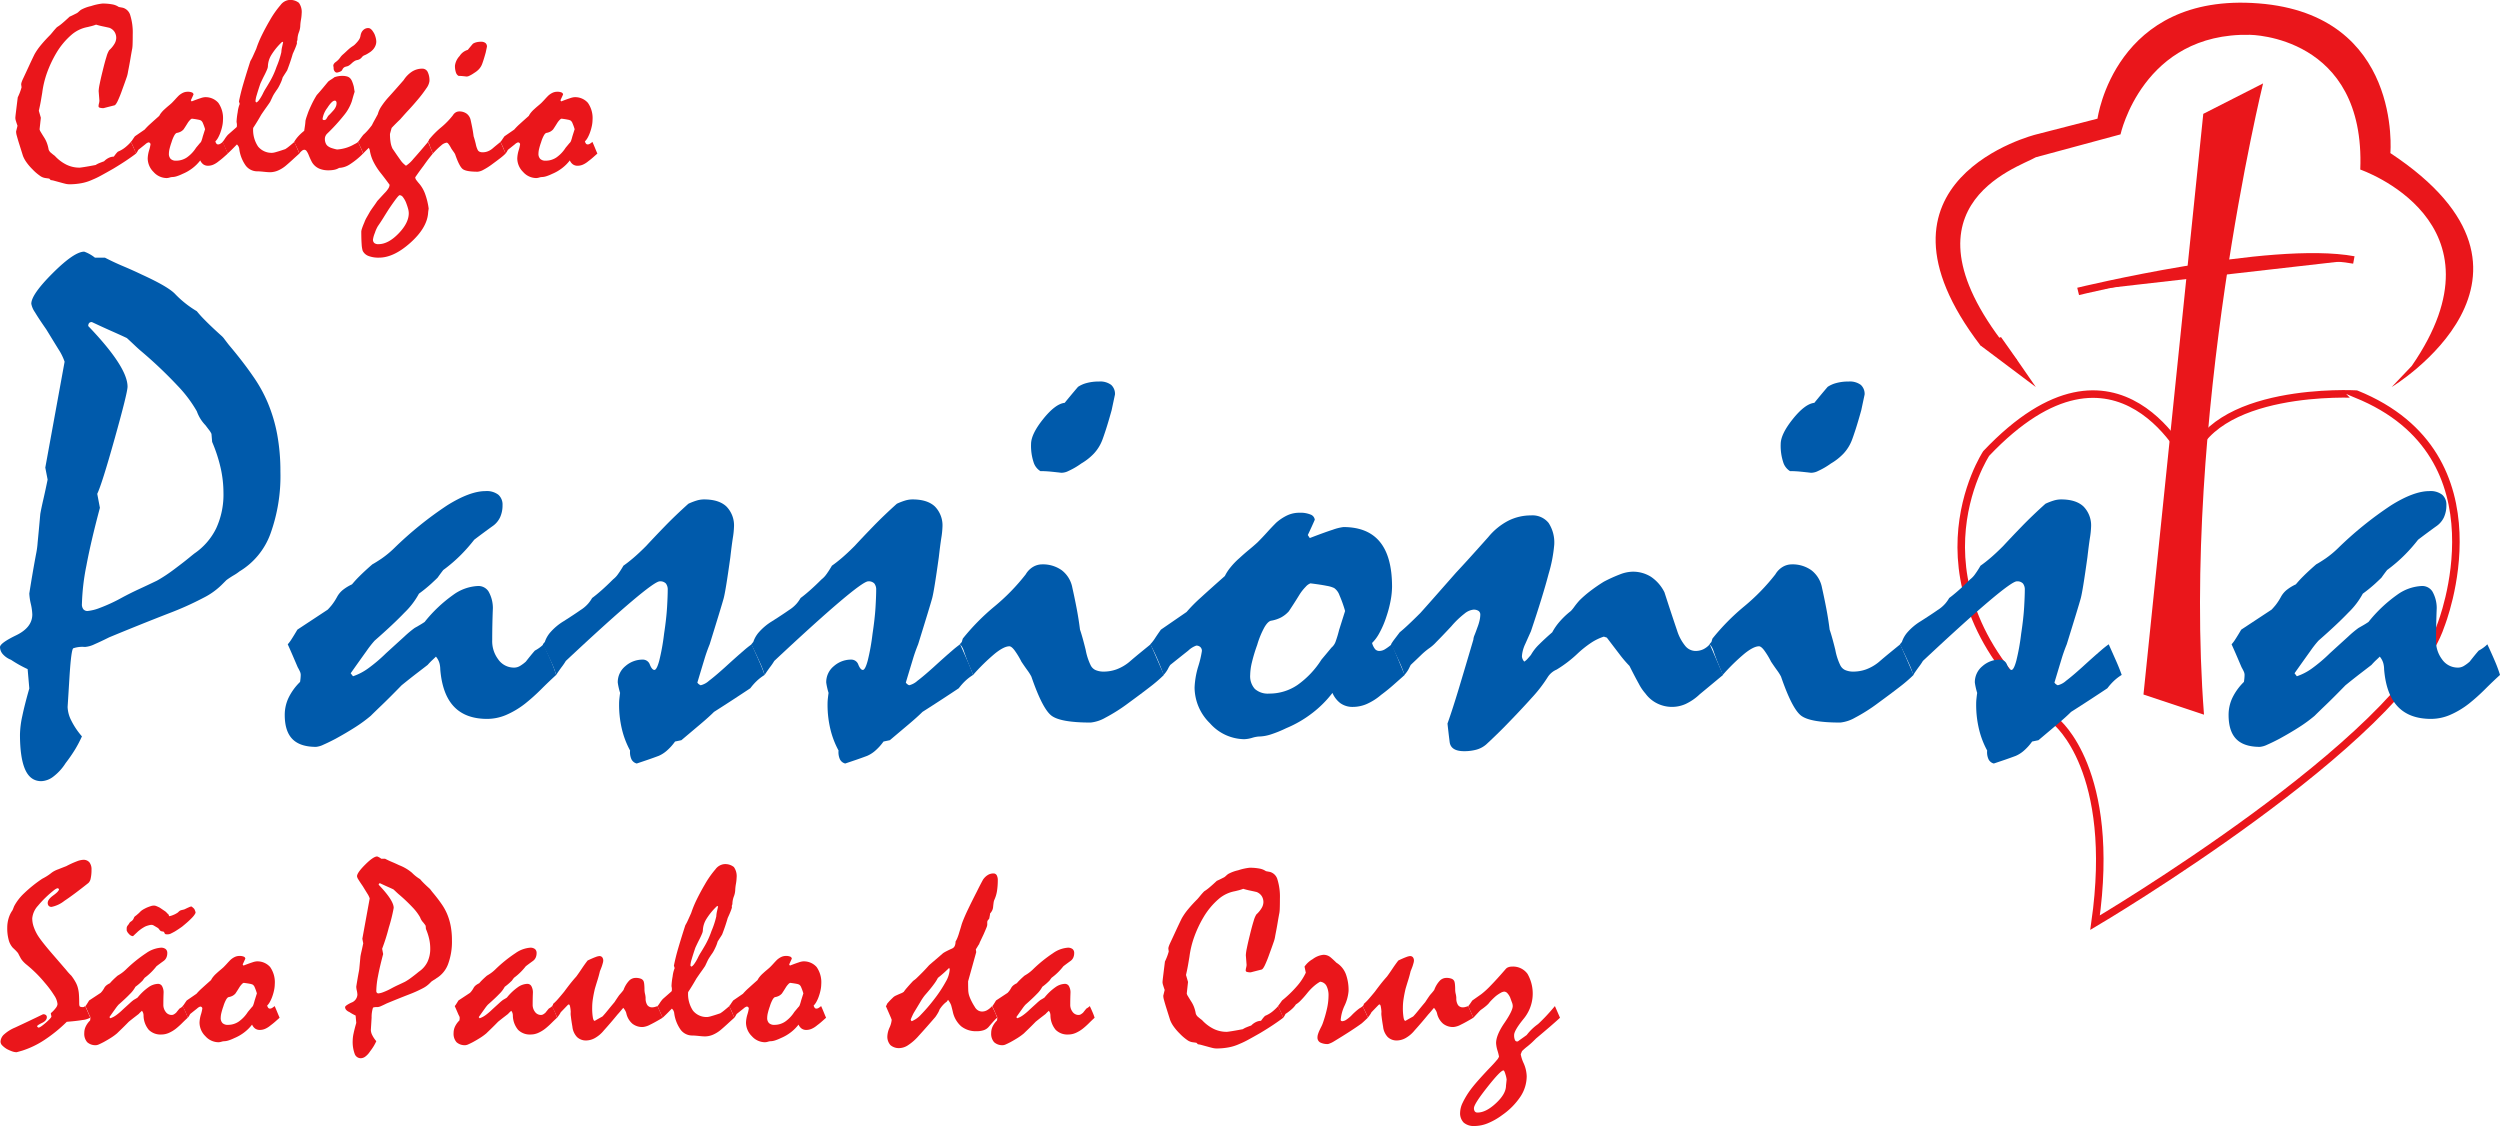
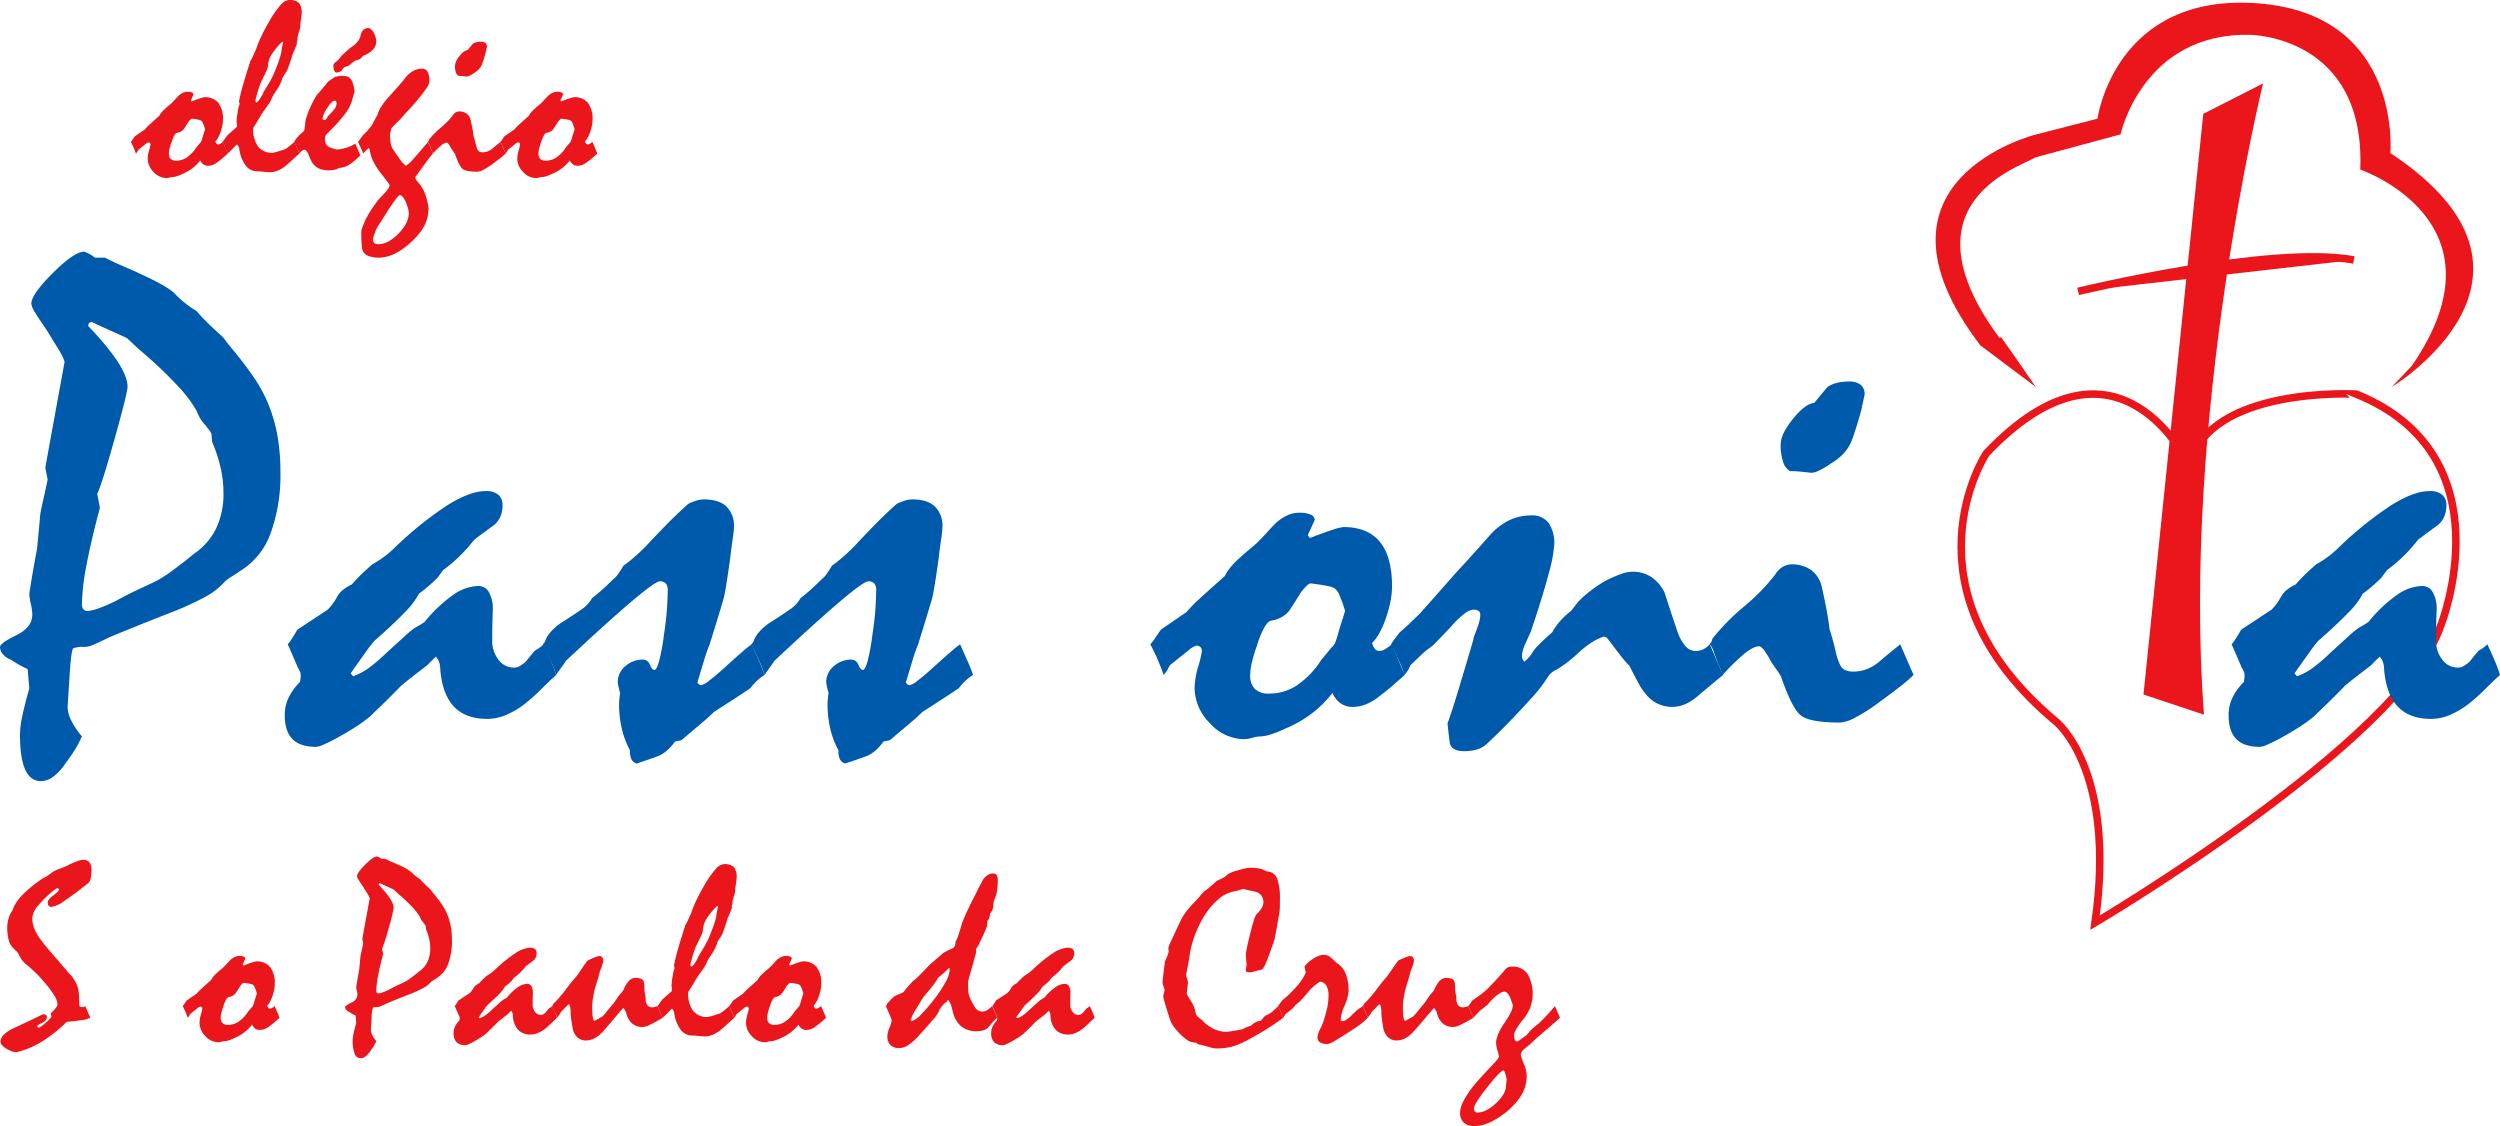
<svg xmlns="http://www.w3.org/2000/svg" viewBox="0 0 663.681 298.924">
  <defs>
    <style>.cls-1{fill:none;}.cls-1,.cls-4{stroke:#ea161b;stroke-miterlimit:10;stroke-width:2px;}.cls-2,.cls-4{fill:#ea161b;}.cls-3{fill:#005aab;}</style>
  </defs>
  <g id="Layer_4" data-name="Layer 4">
    <path class="cls-1" d="M581.221,123.591s-18.62-40.45-53.933-3.21c0,0-23.756,35.956,18.62,71.269,0,0,16.052,12.841,10.273,53.291,0,0,81.542-48.155,91.815-78.974,0,0,17.978-44.999-22.472-61.344C625.523,104.623,586.357,102.403,581.221,123.591Z" />
    <path class="cls-1" d="M545.364,84.597" />
    <path class="cls-2" d="M525.731,91.684c-33.575-43.976,14.72-55.97,14.72-55.97L556.829,31.5S561.364-2.081,599.592.899,634.579,40.641,634.579,40.641c49.268,32.555.351,62.103.351,62.103l5.324-5.601c26.517-38.398-13.666-52.13-13.666-52.13C628.013,9.397,597.317,9.245,597.317,9.245c-28.494-.625-34.377,26.428-34.377,26.428l-22.49,6.076c-4.632,2.755-39.544,13.277-4.877,53.935" />
-     <path class="cls-2" d="M36.113,40.767q-1.011.776-2.51,1.786t-3.521,2.224q-1.819,1.044-3.217,1.802a22.012,22.012,0,0,1-2.342,1.129,12.278,12.278,0,0,1-2.931.927,17.44,17.44,0,0,1-3.167.286,4.842,4.842,0,0,1-1.128-.151q-.624-.152-1.331-.354-.877-.236-1.482-.404a5.603,5.603,0,0,0-1.011-.202l-.404-.404-.977-.135a3.188,3.188,0,0,1-1.533-.64,12.718,12.718,0,0,1-1.938-1.685,13.775,13.775,0,0,1-1.634-1.92,7.579,7.579,0,0,1-.893-1.651l-.91-2.897q-.472-1.482-.708-2.392a4.198,4.198,0,0,1-.202-1.179l.371-1.516q-.27-.775-.421-1.28a2.92,2.92,0,0,1-.152-.775q0-.27.168-1.651t.472-3.841q.235-.472.505-1.145A14.976,14.976,0,0,0,5.724,23.18l-.101-.741a2.002,2.002,0,0,1,.118-.623,7.79,7.79,0,0,1,.32-.792q.775-1.65,1.55-3.335T9.16,14.42a16.494,16.494,0,0,1,1.735-2.493q1.06-1.28,2.442-2.662.303-.336.741-.876T15.123,7.21a10.924,10.924,0,0,0,1.398-1.027q.826-.691,1.971-1.769.336-.134.809-.371T20.447,3.47a2.746,2.746,0,0,0,.421-.337q.252-.235.589-.505a9.993,9.993,0,0,1,2.695-1.011A14.55,14.55,0,0,1,27.185.943a13.489,13.489,0,0,1,2.628.219,4.338,4.338,0,0,1,1.718.691l1.078.202A2.866,2.866,0,0,1,34.597,4.11a15.439,15.439,0,0,1,.64,5.054q0,1.55-.034,2.477a9.521,9.521,0,0,1-.101,1.263q-.202,1.011-.454,2.543t-.656,3.555a7.878,7.878,0,0,1-.454,1.768q-.42,1.23-1.092,3.049a30.348,30.348,0,0,1-1.211,3.015q-.504,1.028-.84,1.129-1.345.337-2.892.741a3.191,3.191,0,0,1-1.044-.118.404.404,0,0,1-.304-.387,3.649,3.649,0,0,1,.118-.741,3.698,3.698,0,0,0,.118-.708q-.101-1.28-.202-2.594a12.072,12.072,0,0,1,.27-1.853q.269-1.381.809-3.538.571-2.358,1.006-3.723a6.624,6.624,0,0,1,.704-1.701,7.214,7.214,0,0,0,1.425-1.735,3.17,3.17,0,0,0,.453-1.499,2.982,2.982,0,0,0-.455-1.651,2.832,2.832,0,0,0-1.364-1.078q-.877-.202-1.769-.387-.894-.185-1.769-.455a10.504,10.504,0,0,1-1.263.404q-.557.135-.96.236a9.078,9.078,0,0,0-4.33,2.089,19.472,19.472,0,0,0-3.958,4.75,30.657,30.657,0,0,0-2.493,5.272,25.167,25.167,0,0,0-1.28,5.307q-.135.809-.337,2.005t-.573,2.813q.303,1.011.539,1.853l-.337,3.066a1.935,1.935,0,0,0,.303.691q.303.522.943,1.533a7.544,7.544,0,0,1,.674,1.348,9.056,9.056,0,0,1,.472,1.752,1.767,1.767,0,0,0,.252.505,1.74,1.74,0,0,0,.421.438q.505.438.977.775a10.529,10.529,0,0,0,3.083,2.342,7.89,7.89,0,0,0,3.487.791q.169,0,1.263-.168t3.016-.539a4.986,4.986,0,0,1,.893-.472q.557-.235,1.331-.505a4.364,4.364,0,0,1,1.348-.961,3.216,3.216,0,0,1,1.247-.286q.168-.235.421-.573a7.092,7.092,0,0,1,.657-.741,7.576,7.576,0,0,0,1.853-1.061,12.171,12.171,0,0,0,1.617-1.533Q36.113,40.598,36.113,40.767Z" />
    <path class="cls-2" d="M34.732,37.667a3.835,3.835,0,0,0,.488-.623q.254-.387.59-.859l2.594-1.786a15.457,15.457,0,0,1,1.449-1.465q.977-.893,2.426-2.173a4.332,4.332,0,0,1,.556-.859,7.418,7.418,0,0,1,.927-.96q.472-.437.943-.826.472-.387.876-.758.505-.505.96-1.011t.927-.977a4.794,4.794,0,0,1,1.112-.741,2.889,2.889,0,0,1,1.247-.27,2.716,2.716,0,0,1,1.129.185.653.653,0,0,1,.421.522q-.337.776-.708,1.55l.202.303q1.482-.573,2.325-.842a4.947,4.947,0,0,1,1.078-.27,4.496,4.496,0,0,1,3.69,1.499,7.044,7.044,0,0,1,1.23,4.532,8.052,8.052,0,0,1-.135,1.348,11.688,11.688,0,0,1-.438,1.685,9.366,9.366,0,0,1-.724,1.685,4.071,4.071,0,0,1-.725.977,1.665,1.665,0,0,0,.303.623.562.562,0,0,0,.438.185,1.09,1.09,0,0,0,.556-.168,5.459,5.459,0,0,0,.691-.505q.336.741.657,1.533t.657,1.566q-.606.539-1.179,1.044t-1.213.977a5.936,5.936,0,0,1-1.465.927,3.544,3.544,0,0,1-1.365.286,2.104,2.104,0,0,1-1.28-.371,2.561,2.561,0,0,1-.809-1.044,10.93,10.93,0,0,1-2.038,2.038,11.616,11.616,0,0,1-2.645,1.533,11.832,11.832,0,0,1-1.533.623A4.195,4.195,0,0,1,45.682,47a3.135,3.135,0,0,0-.657.135,3.137,3.137,0,0,1-.792.135,4.711,4.711,0,0,1-3.47-1.617,5.093,5.093,0,0,1-1.55-3.605,8.405,8.405,0,0,1,.371-2.14,10.409,10.409,0,0,0,.371-1.566.525.525,0,0,0-.152-.388.57.57,0,0,0-.421-.151,2.253,2.253,0,0,0-.808.505q-.64.505-1.819,1.449a2.718,2.718,0,0,0-.236.404,2.844,2.844,0,0,1-.438.606q-.27-.775-.607-1.566T34.732,37.667Zm16.206-6.165a1.216,1.216,0,0,0-.489.354,4.737,4.737,0,0,0-.623.791q-.472.776-1.078,1.685a2.899,2.899,0,0,1-.792.624,3.453,3.453,0,0,1-.96.32q-.337.034-.708.657a8.836,8.836,0,0,0-.741,1.803,16.217,16.217,0,0,0-.539,1.786,5.771,5.771,0,0,0-.168,1.247,1.92,1.92,0,0,0,.472,1.415,1.97,1.97,0,0,0,1.449.472,5.048,5.048,0,0,0,2.847-.859,9.031,9.031,0,0,0,2.442-2.577q.538-.639,1.011-1.213a1.407,1.407,0,0,0,.438-.657,11.017,11.017,0,0,0,.337-1.128l.606-1.92a12.971,12.971,0,0,0-.573-1.601,1.482,1.482,0,0,0-.539-.724,2.882,2.882,0,0,0-.741-.219Q52.015,31.637,50.938,31.502Z" />
    <path class="cls-2" d="M59.091,37.667a5.801,5.801,0,0,0,.607-.825,8.102,8.102,0,0,1,.809-1.062L62.73,33.826a.37.37,0,0,0,.151-.27q.017-.169.017-.472a4.432,4.432,0,0,0-.101-.708A18.175,18.175,0,0,1,63.1,29.783a8.196,8.196,0,0,1,.539-2.19l-.202-.64q.437-2.257,1.23-4.936.791-2.679,1.802-5.812a11.584,11.584,0,0,0,.708-1.365q.37-.825.842-1.87a28.383,28.383,0,0,1,1.516-3.672q.943-1.92,2.123-3.942a25.434,25.434,0,0,1,2.813-4.009A3.316,3.316,0,0,1,76.678,0a3.674,3.674,0,0,1,2.679.758,4.181,4.181,0,0,1,.724,2.847,11.501,11.501,0,0,1-.185,1.667A11.445,11.445,0,0,0,79.71,6.974a5.265,5.265,0,0,1-.371,1.617,5.769,5.769,0,0,0-.371,1.92,1.675,1.675,0,0,1-.169.539l.034.472q-.135.472-.404,1.145t-.708,1.617q-.236.842-.607,1.954T76.24,18.665q-.202.337-.522.825t-.691,1.095a6.677,6.677,0,0,1-.337,1.011q-.236.574-.64,1.348a6.682,6.682,0,0,1-.539.876q-.337.472-.809,1.213a9.242,9.242,0,0,0-.438.842q-.236.505-.539,1.145-.371.574-.977,1.415t-1.381,1.988q-1.044,1.853-2.156,3.538a7.936,7.936,0,0,0,1.297,4.936,4.622,4.622,0,0,0,3.891,1.668,6.234,6.234,0,0,0,1.011-.236q.842-.235,2.325-.741a10.519,10.519,0,0,0,1.044-.758q.606-.488,1.381-1.162l1.314,3.1q-.877.776-1.752,1.583-.877.809-1.786,1.583a8.41,8.41,0,0,1-2.123,1.331,5.444,5.444,0,0,1-2.123.455q-.539,0-1.651-.118t-1.685-.118a3.844,3.844,0,0,1-3.117-1.516,9.753,9.753,0,0,1-1.735-4.548,2.378,2.378,0,0,0-.185-.539,2.24,2.24,0,0,0-.421-.539q-.438.438-1.028,1.044t-1.432,1.381ZM75.162,11.219l-.236-.135a16.958,16.958,0,0,0-2.847,3.437,6.132,6.132,0,0,0-.96,3.133,2.575,2.575,0,0,1-.219.792q-.219.555-.657,1.432-.539,1.044-1.112,2.291-.64,1.887-.977,3.066a7.143,7.143,0,0,0-.337,1.685l.202.27q.303-.033.741-.607a11.813,11.813,0,0,0,1.011-1.685,11.789,11.789,0,0,1,.775-1.415q.505-.809,1.145-1.92A21.613,21.613,0,0,0,73.41,17.755a23.221,23.221,0,0,0,1.28-3.908,7.584,7.584,0,0,1,.185-1.331Q75.027,11.859,75.162,11.219Z" />
-     <path class="cls-2" d="M78.093,37.667a8.724,8.724,0,0,1,1.044-1.432,12.601,12.601,0,0,1,1.617-1.5q.101-.674.202-1.331a13.036,13.036,0,0,0,.135-1.331,9.97,9.97,0,0,1,.32-1.112q.219-.639.489-1.381.303-.741.826-1.853A26.498,26.498,0,0,1,84.09,25.235q.708-.775,1.482-1.702t1.55-1.87a7.451,7.451,0,0,1,.809-.573,10.331,10.331,0,0,0,.876-.606,7.699,7.699,0,0,1,.91-.236,5.686,5.686,0,0,1,1.112-.101,4.553,4.553,0,0,1,1.364.168,1.825,1.825,0,0,1,.859.573,2.943,2.943,0,0,1,.455.809,10.83,10.83,0,0,1,.421,1.314q.101.675.236,1.482,0-.202-.118.168t-.354,1.179l-.303,1.078a11.866,11.866,0,0,1-2.123,3.74,49.456,49.456,0,0,1-4.447,4.851,2.098,2.098,0,0,0-.404.59,1.731,1.731,0,0,0-.169.758,2.899,2.899,0,0,0,.253,1.247,1.755,1.755,0,0,0,.724.809,3.251,3.251,0,0,0,.859.404,11.768,11.768,0,0,0,1.399.371,10.8,10.8,0,0,0,2.392-.438,10.017,10.017,0,0,0,1.92-.809c.112-.067.291-.163.539-.287a4.001,4.001,0,0,0,.741-.488q.437.978.775,1.752t.539,1.348A20.361,20.361,0,0,1,92.9,43.613a5.607,5.607,0,0,1-2.881.96,3.877,3.877,0,0,1-1.23.489,7.747,7.747,0,0,1-1.634.151,6.088,6.088,0,0,1-2.207-.371,4.113,4.113,0,0,1-1.601-1.078,3.972,3.972,0,0,1-.674-.994q-.337-.658-.708-1.567a5.037,5.037,0,0,0-.573-1.095.766.766,0,0,0-.606-.353,1.047,1.047,0,0,0-.607.253,4.325,4.325,0,0,0-.741.758,8.321,8.321,0,0,0-.472-1.247Q78.632,38.78,78.093,37.667Zm10.781-10.95q-.741,0-1.988,1.937A6.367,6.367,0,0,0,85.64,31.502a.398.398,0,0,0,.084.287.521.521,0,0,0,.354.084.696.696,0,0,0,.607-.388q.235-.387.438-.724.37-.336.725-.724t.69-.758a3.704,3.704,0,0,0,.607-.943,2.377,2.377,0,0,0,.202-.943.9.9,0,0,0-.118-.489A.392.392,0,0,0,88.874,26.717ZM99.891,11.051a2.72,2.72,0,0,1-.118.792,3.238,3.238,0,0,1-.32.724,3.383,3.383,0,0,1-.59.758,4.603,4.603,0,0,1-.893.69q-.303.202-.64.388a4.967,4.967,0,0,1-.708.32,1.729,1.729,0,0,0-.556.472,1.987,1.987,0,0,1-.522.472,2.134,2.134,0,0,1-.758.287,1.862,1.862,0,0,0-.758.32,4.552,4.552,0,0,0-.691.556,4.515,4.515,0,0,1-.69.556,1.792,1.792,0,0,1-.623.253,2.652,2.652,0,0,0-.624.219,1.447,1.447,0,0,0-.489.573,1.006,1.006,0,0,1-.387.472,3.525,3.525,0,0,1-1.078.371.773.773,0,0,1-.607-.337,1.302,1.302,0,0,1-.27-.842,2.096,2.096,0,0,0-.067-.505.768.768,0,0,1,.101-.573,1.538,1.538,0,0,1,.505-.539,6.617,6.617,0,0,0,.708-.606,6.331,6.331,0,0,0,.539-.657,4.111,4.111,0,0,1,.573-.657q.472-.404.842-.758t.708-.657a8.505,8.505,0,0,1,1.061-.825,3.932,3.932,0,0,0,.657-.489q.303-.303.59-.624a5.618,5.618,0,0,0,.488-.623,2.601,2.601,0,0,0,.421-1.027,3.503,3.503,0,0,1,.253-.893,2.23,2.23,0,0,1,.775-.91,1.836,1.836,0,0,1,1.011-.303,1.051,1.051,0,0,1,.606.185,2.305,2.305,0,0,1,.505.489c.112.157.224.326.337.505a3.816,3.816,0,0,1,.27.505,7.066,7.066,0,0,1,.32,1.011A4.067,4.067,0,0,1,99.891,11.051Z" />
+     <path class="cls-2" d="M78.093,37.667a8.724,8.724,0,0,1,1.044-1.432,12.601,12.601,0,0,1,1.617-1.5q.101-.674.202-1.331a13.036,13.036,0,0,0,.135-1.331,9.97,9.97,0,0,1,.32-1.112q.219-.639.489-1.381.303-.741.826-1.853A26.498,26.498,0,0,1,84.09,25.235q.708-.775,1.482-1.702t1.55-1.87a7.451,7.451,0,0,1,.809-.573,10.331,10.331,0,0,0,.876-.606,7.699,7.699,0,0,1,.91-.236,5.686,5.686,0,0,1,1.112-.101,4.553,4.553,0,0,1,1.364.168,1.825,1.825,0,0,1,.859.573,2.943,2.943,0,0,1,.455.809,10.83,10.83,0,0,1,.421,1.314q.101.675.236,1.482,0-.202-.118.168t-.354,1.179l-.303,1.078a11.866,11.866,0,0,1-2.123,3.74,49.456,49.456,0,0,1-4.447,4.851,2.098,2.098,0,0,0-.404.59,1.731,1.731,0,0,0-.169.758,2.899,2.899,0,0,0,.253,1.247,1.755,1.755,0,0,0,.724.809,3.251,3.251,0,0,0,.859.404,11.768,11.768,0,0,0,1.399.371,10.8,10.8,0,0,0,2.392-.438,10.017,10.017,0,0,0,1.92-.809c.112-.067.291-.163.539-.287q.437.978.775,1.752t.539,1.348A20.361,20.361,0,0,1,92.9,43.613a5.607,5.607,0,0,1-2.881.96,3.877,3.877,0,0,1-1.23.489,7.747,7.747,0,0,1-1.634.151,6.088,6.088,0,0,1-2.207-.371,4.113,4.113,0,0,1-1.601-1.078,3.972,3.972,0,0,1-.674-.994q-.337-.658-.708-1.567a5.037,5.037,0,0,0-.573-1.095.766.766,0,0,0-.606-.353,1.047,1.047,0,0,0-.607.253,4.325,4.325,0,0,0-.741.758,8.321,8.321,0,0,0-.472-1.247Q78.632,38.78,78.093,37.667Zm10.781-10.95q-.741,0-1.988,1.937A6.367,6.367,0,0,0,85.64,31.502a.398.398,0,0,0,.084.287.521.521,0,0,0,.354.084.696.696,0,0,0,.607-.388q.235-.387.438-.724.37-.336.725-.724t.69-.758a3.704,3.704,0,0,0,.607-.943,2.377,2.377,0,0,0,.202-.943.9.9,0,0,0-.118-.489A.392.392,0,0,0,88.874,26.717ZM99.891,11.051a2.72,2.72,0,0,1-.118.792,3.238,3.238,0,0,1-.32.724,3.383,3.383,0,0,1-.59.758,4.603,4.603,0,0,1-.893.69q-.303.202-.64.388a4.967,4.967,0,0,1-.708.32,1.729,1.729,0,0,0-.556.472,1.987,1.987,0,0,1-.522.472,2.134,2.134,0,0,1-.758.287,1.862,1.862,0,0,0-.758.32,4.552,4.552,0,0,0-.691.556,4.515,4.515,0,0,1-.69.556,1.792,1.792,0,0,1-.623.253,2.652,2.652,0,0,0-.624.219,1.447,1.447,0,0,0-.489.573,1.006,1.006,0,0,1-.387.472,3.525,3.525,0,0,1-1.078.371.773.773,0,0,1-.607-.337,1.302,1.302,0,0,1-.27-.842,2.096,2.096,0,0,0-.067-.505.768.768,0,0,1,.101-.573,1.538,1.538,0,0,1,.505-.539,6.617,6.617,0,0,0,.708-.606,6.331,6.331,0,0,0,.539-.657,4.111,4.111,0,0,1,.573-.657q.472-.404.842-.758t.708-.657a8.505,8.505,0,0,1,1.061-.825,3.932,3.932,0,0,0,.657-.489q.303-.303.59-.624a5.618,5.618,0,0,0,.488-.623,2.601,2.601,0,0,0,.421-1.027,3.503,3.503,0,0,1,.253-.893,2.23,2.23,0,0,1,.775-.91,1.836,1.836,0,0,1,1.011-.303,1.051,1.051,0,0,1,.606.185,2.305,2.305,0,0,1,.505.489c.112.157.224.326.337.505a3.816,3.816,0,0,1,.27.505,7.066,7.066,0,0,1,.32,1.011A4.067,4.067,0,0,1,99.891,11.051Z" />
    <path class="cls-2" d="M95.04,37.667a8.552,8.552,0,0,0,.573-.758q.337-.488.842-1.129a11.709,11.709,0,0,0,1.011-.994q.573-.623,1.28-1.566.27-.573.657-1.264t.893-1.634a6.704,6.704,0,0,1,.943-2.072,20.098,20.098,0,0,1,2.055-2.611q1.852-2.054,3.875-4.38a7.48,7.48,0,0,1,2.274-2.291,5.036,5.036,0,0,1,2.644-.741,1.563,1.563,0,0,1,1.432.842,5.07,5.07,0,0,1,.489,2.493,4.199,4.199,0,0,1-.826,1.887,33.291,33.291,0,0,1-2.51,3.268q-1.044,1.246-2.19,2.476t-2.257,2.51q-.505.472-1.062,1.028t-1.196,1.23q-.202.708-.438,1.583a13.288,13.288,0,0,0,.168,2.274,5.958,5.958,0,0,0,.505,1.634q.169.236.725,1.061t1.499,2.14a5.018,5.018,0,0,0,.573.674,7.808,7.808,0,0,0,.775.674,8.289,8.289,0,0,0,1.954-1.803q1.448-1.6,3.908-4.531l1.28,3.1q-.236.27-.893,1.095-.658.826-1.601,2.173-1.079,1.415-2.19,3.032a1.375,1.375,0,0,0,.32.775q.32.437.792.977a8.829,8.829,0,0,1,1.499,2.628,18.415,18.415,0,0,1,.96,3.942c-.022.112-.05.291-.085.539s-.062.527-.084.842q-.404,3.874-4.768,7.749t-8.237,3.875a7.343,7.343,0,0,1-2.847-.455,2.804,2.804,0,0,1-1.5-1.364,7.275,7.275,0,0,1-.27-1.718q-.101-1.281-.101-3.403a3.367,3.367,0,0,1,.186-.792q.185-.59.623-1.6a8.067,8.067,0,0,1,.657-1.398q.42-.725.893-1.567.472-.708.96-1.381t.927-1.348q1.078-1.18,1.921-2.089a6.854,6.854,0,0,0,.994-1.213,1.992,1.992,0,0,0,.354-1.011q-1.145-1.584-2.291-3.032A17.208,17.208,0,0,1,99.166,42.99a10.285,10.285,0,0,1-.994-3.1,2.461,2.461,0,0,0-.27-.64q-.776.741-1.516,1.516a8.323,8.323,0,0,0-.472-1.247Q95.579,38.78,95.04,37.667Zm11.051,14.15q-.202,0-.927.943t-1.971,2.796q-.708,1.112-1.415,2.257t-1.482,2.257a8.804,8.804,0,0,0-.775,1.752,7.366,7.366,0,0,0-.505,1.752,1.178,1.178,0,0,0,.354.943,1.657,1.657,0,0,0,1.095.303q2.594,0,5.323-2.813t2.729-5.407a4.797,4.797,0,0,0-.202-1.264q-.202-.724-.539-1.6a6.147,6.147,0,0,0-.842-1.449A1.131,1.131,0,0,0,106.09,51.817Z" />
    <path class="cls-2" d="M113.57,37.667l.202-.236.101-.337a22.457,22.457,0,0,1,3.201-3.251,20.713,20.713,0,0,0,3.167-3.251,2.127,2.127,0,0,1,.775-.775,1.838,1.838,0,0,1,.876-.236,3.283,3.283,0,0,1,1.988.59,2.886,2.886,0,0,1,1.078,1.769q.235,1.044.438,2.105t.337,2.14q.235.674.573,2.038a6.033,6.033,0,0,0,.505,1.567,1.021,1.021,0,0,0,.505.489,2.061,2.061,0,0,0,.842.151,3.84,3.84,0,0,0,1.247-.219,4.448,4.448,0,0,0,1.314-.758q.505-.437,1.061-.893.557-.454,1.095-.893l1.348,3.1a15.241,15.241,0,0,1-1.432,1.23q-.893.691-2.139,1.601a17.245,17.245,0,0,1-2.358,1.499,3.746,3.746,0,0,1-1.482.489q-3.066,0-3.975-.708t-2.022-3.942a4.772,4.772,0,0,0-.404-.64q-.27-.37-.607-.876a7.886,7.886,0,0,0-.708-1.162q-.303-.388-.505-.388a2.675,2.675,0,0,0-1.449.725,20.267,20.267,0,0,0-2.224,2.173q-.169-.437-.421-1.044-.254-.606-.522-1.415a1.88,1.88,0,0,0-.168-.371A.927.927,0,0,0,113.57,37.667Zm14.083-26.582a1.853,1.853,0,0,1,1.23.337,1.226,1.226,0,0,1,.388.977q-.202.943-.337,1.583-.337,1.213-.59,1.988c-.168.517-.298.888-.387,1.112a4.202,4.202,0,0,1-.826,1.297,5.7,5.7,0,0,1-1.263.994,7.507,7.507,0,0,1-1.297.758,1.604,1.604,0,0,1-.724.185q-.574-.067-1.095-.118t-1.027-.051a1.612,1.612,0,0,1-.69-.91,5.307,5.307,0,0,1-.253-1.819,4.509,4.509,0,0,1,1.23-2.543,3.781,3.781,0,0,1,2.173-1.634q.573-.708,1.348-1.617a2.887,2.887,0,0,1,.876-.387A4.601,4.601,0,0,1,127.653,11.085Z" />
    <path class="cls-2" d="M132.841,37.667a3.841,3.841,0,0,0,.488-.623q.253-.387.59-.859l2.594-1.786a15.433,15.433,0,0,1,1.449-1.465q.977-.893,2.426-2.173a4.331,4.331,0,0,1,.556-.859,7.412,7.412,0,0,1,.927-.96q.472-.437.943-.826.472-.387.876-.758.505-.505.96-1.011t.927-.977a4.792,4.792,0,0,1,1.112-.741,2.889,2.889,0,0,1,1.247-.27,2.716,2.716,0,0,1,1.129.185.653.653,0,0,1,.421.522q-.337.776-.708,1.55l.202.303q1.482-.573,2.325-.842a4.946,4.946,0,0,1,1.078-.27,4.496,4.496,0,0,1,3.69,1.499,7.044,7.044,0,0,1,1.23,4.532,8.052,8.052,0,0,1-.135,1.348,11.688,11.688,0,0,1-.438,1.685,9.366,9.366,0,0,1-.724,1.685,4.071,4.071,0,0,1-.725.977,1.663,1.663,0,0,0,.303.623.562.562,0,0,0,.438.185,1.09,1.09,0,0,0,.556-.168,5.466,5.466,0,0,0,.691-.505q.336.741.657,1.533t.657,1.566q-.606.539-1.179,1.044t-1.213.977a5.936,5.936,0,0,1-1.465.927,3.544,3.544,0,0,1-1.365.286,2.104,2.104,0,0,1-1.28-.371,2.561,2.561,0,0,1-.809-1.044,10.928,10.928,0,0,1-2.039,2.038,11.615,11.615,0,0,1-2.644,1.533,11.838,11.838,0,0,1-1.533.623A4.195,4.195,0,0,1,143.791,47a3.135,3.135,0,0,0-.657.135,3.138,3.138,0,0,1-.792.135,4.711,4.711,0,0,1-3.47-1.617,5.093,5.093,0,0,1-1.55-3.605,8.405,8.405,0,0,1,.371-2.14,10.423,10.423,0,0,0,.371-1.566.525.525,0,0,0-.152-.388.57.57,0,0,0-.421-.151,2.253,2.253,0,0,0-.809.505q-.64.505-1.819,1.449a2.718,2.718,0,0,0-.236.404,2.844,2.844,0,0,1-.438.606q-.27-.775-.607-1.566T132.841,37.667Zm16.206-6.165a1.216,1.216,0,0,0-.489.354,4.732,4.732,0,0,0-.623.791q-.472.776-1.078,1.685a2.896,2.896,0,0,1-.792.624,3.451,3.451,0,0,1-.96.32q-.337.034-.708.657a8.841,8.841,0,0,0-.741,1.803,16.236,16.236,0,0,0-.539,1.786,5.772,5.772,0,0,0-.169,1.247,1.92,1.92,0,0,0,.472,1.415,1.97,1.97,0,0,0,1.449.472,5.048,5.048,0,0,0,2.847-.859,9.031,9.031,0,0,0,2.442-2.577q.538-.639,1.011-1.213a1.407,1.407,0,0,0,.438-.657,11.045,11.045,0,0,0,.337-1.128l.607-1.92a12.969,12.969,0,0,0-.573-1.601,1.481,1.481,0,0,0-.539-.724,2.882,2.882,0,0,0-.741-.219Q150.124,31.637,149.047,31.502Z" />
    <path class="cls-3" d="M17.151,96.026A14.611,14.611,0,0,0,15.516,92.71q-1.282-2.076-3.227-5.26-2.035-2.918-3.006-4.553A5.753,5.753,0,0,1,8.31,80.643q0-2.466,5.703-8.152,5.703-5.684,8.354-5.684a10.036,10.036,0,0,1,2.829,1.59h2.652q2.387,1.237,4.907,2.297t4.907,2.208q7.161,3.27,8.929,5.256a27.339,27.339,0,0,0,5.658,4.46A28.677,28.677,0,0,0,54.372,84.96q1.591,1.635,4.332,4.107a5.105,5.105,0,0,1,.884.972q.531.707,1.149,1.501,3.801,4.505,6.41,8.304a37.958,37.958,0,0,1,3.934,7.067,41.143,41.143,0,0,1,2.52,8.48,53.63,53.63,0,0,1,.84,9.804,45.135,45.135,0,0,1-2.652,16.519,19.355,19.355,0,0,1-8.222,9.981,11.64,11.64,0,0,1-1.503,1.018q-.974.573-1.945,1.28l-1.149,1.147a19.041,19.041,0,0,1-4.995,3.579,82.134,82.134,0,0,1-9.15,4.106q-7.515,2.918-15.825,6.361-2.3,1.148-3.934,1.855a7.008,7.008,0,0,1-2.52.706,7.55,7.55,0,0,0-3.094.355q-.53.353-.973,7.085-.265,4.34-.53,8.502a8.505,8.505,0,0,0,.928,3.501,19.778,19.778,0,0,0,2.873,4.295,32.516,32.516,0,0,1-1.812,3.461,39.696,39.696,0,0,1-2.52,3.638A13.59,13.59,0,0,1,14.145,206.18a5.56,5.56,0,0,1-3.183,1.197q-2.917,0-4.288-3.099t-1.371-9.294a24.898,24.898,0,0,1,.619-4.912q.618-2.965,1.857-7.304l-.442-5.135q-1.15-.53-2.254-1.149-1.107-.62-2.166-1.329A5.614,5.614,0,0,1,.663,173.564,2.942,2.942,0,0,1,0,171.792q0-1.061,4.288-3.139,4.287-2.076,4.288-5.525a14.724,14.724,0,0,0-.398-2.829,14.617,14.617,0,0,1-.398-2.741q.795-5.127,1.768-10.344a22.664,22.664,0,0,0,.442-3.183q.265-2.653.707-7.604.265-1.503.796-3.802t1.149-5.305l-.619-3.183Zm7.25-10.524a.928.928,0,0,0-.751.265,1.216,1.216,0,0,0-.221.795Q33.859,97.431,33.86,102.644q0,1.591-3.404,13.741t-4.641,14.712l.707,3.712q-2.387,8.924-3.581,15.33a58.907,58.907,0,0,0-1.193,10.207,2.074,2.074,0,0,0,.398,1.413,1.405,1.405,0,0,0,1.105.442,11.869,11.869,0,0,0,3.183-.795,43.147,43.147,0,0,0,5.923-2.74q2.298-1.235,4.597-2.296t4.686-2.21q.972-.532,2.254-1.369,1.28-.839,2.785-1.988,2.122-1.591,3.36-2.607t1.591-1.282a17.232,17.232,0,0,0,5.747-6.626,21.337,21.337,0,0,0,1.945-9.456,30.345,30.345,0,0,0-.751-6.627,40.032,40.032,0,0,0-2.254-6.892l-.177-2.121a4.534,4.534,0,0,0-.619-1.017q-.443-.574-.972-1.281a10.548,10.548,0,0,1-1.149-1.415,10.363,10.363,0,0,1-1.149-2.297,34.42,34.42,0,0,0-5.127-6.804A115.049,115.049,0,0,0,37.22,93.013q-.709-.617-1.591-1.457-.885-.839-1.945-1.811-1.68-.796-3.978-1.811T24.401,85.502Z" />
    <path class="cls-3" d="M78.949,167.151l8.045-5.304q.442-.443,1.061-1.194a15.304,15.304,0,0,0,1.415-2.166,6.132,6.132,0,0,1,1.636-1.945,12.049,12.049,0,0,1,2.343-1.415,28.691,28.691,0,0,1,2.033-2.21q1.327-1.326,3.36-3.095.972-.53,2.475-1.547a26.053,26.053,0,0,0,3.272-2.696,95.553,95.553,0,0,1,14.101-11.405q6.055-3.8,10.211-3.801a5.055,5.055,0,0,1,3.404.972,3.462,3.462,0,0,1,1.105,2.741,7.623,7.623,0,0,1-.663,3.27,5.947,5.947,0,0,1-2.078,2.388q-2.211,1.591-4.774,3.536a42.851,42.851,0,0,1-3.448,3.934,40.161,40.161,0,0,1-4.774,4.11q-.885,1.15-1.503,2.034-.444.442-1.68,1.591a38.8,38.8,0,0,1-3.271,2.653,20.571,20.571,0,0,1-3.846,5.039q-2.963,3.097-7.913,7.427a28.266,28.266,0,0,0-2.21,2.829q-1.591,2.211-4.155,5.835l.619.796a14.989,14.989,0,0,0,4.067-2.122,41.346,41.346,0,0,0,4.686-3.978q3.005-2.739,4.907-4.465a28.142,28.142,0,0,1,2.697-2.254q.618-.353,1.237-.707.618-.353,1.415-.885a37.29,37.29,0,0,1,7.604-7.205,12.063,12.063,0,0,1,6.542-2.343,3.189,3.189,0,0,1,2.829,1.459,8.976,8.976,0,0,1,1.149,4.377q-.178,4.422-.177,8.487a7.987,7.987,0,0,0,1.547,5.083,5.061,5.061,0,0,0,4.288,2.255,3.006,3.006,0,0,0,1.547-.442,9.873,9.873,0,0,0,1.547-1.149q.617-.795,1.194-1.503.573-.706,1.193-1.414a10.241,10.241,0,0,0,1.017-.619,8.369,8.369,0,0,0,1.282-1.061q1.237,2.651,2.078,4.642a33.783,33.783,0,0,1,1.282,3.492q-2.035,1.856-4.022,3.846a50.836,50.836,0,0,1-4.2,3.757,22.732,22.732,0,0,1-5.128,3.051,12.949,12.949,0,0,1-4.951,1.017q-5.748,0-8.841-3.272-3.096-3.27-3.625-9.901a6.457,6.457,0,0,0-.221-1.636,4.769,4.769,0,0,0-.928-1.725q-.444.444-.973.929-.53.486-1.238,1.282-1.15.885-2.873,2.21t-4.022,3.183q-3.096,3.183-5.216,5.216-2.122,2.035-3.006,2.918a38.251,38.251,0,0,1-4.111,3.006q-2.344,1.504-5.26,3.095-1.857.973-3.183,1.547a5.671,5.671,0,0,1-1.945.574q-4.244,0-6.277-2.077t-2.034-6.41a10.603,10.603,0,0,1,1.017-4.553,15.08,15.08,0,0,1,3.05-4.199,12.803,12.803,0,0,0,.177-1.856,2.257,2.257,0,0,0-.221-.929c-.148-.323-.338-.692-.575-1.105q-.53-1.236-1.194-2.784t-1.458-3.315a9.435,9.435,0,0,0,1.017-1.37Q78.065,168.655,78.949,167.151Z" />
    <path class="cls-3" d="M144.107,171.042l.53-.619a7.44,7.44,0,0,1,1.547-2.652,15.043,15.043,0,0,1,3.404-2.829q2.917-1.856,4.553-3.006a8.967,8.967,0,0,0,1.989-1.68,9.146,9.146,0,0,0,1.061-1.503q.972-.706,2.387-1.946,1.413-1.236,3.183-3.006a6.26,6.26,0,0,0,1.326-1.414,24.366,24.366,0,0,0,1.415-2.211q1.148-.795,2.608-2.033t3.404-3.183q2.209-2.386,4.995-5.26,2.785-2.873,6.233-5.968a17.091,17.091,0,0,1,2.166-.84,6.809,6.809,0,0,1,1.989-.31q3.978,0,5.967,1.9a7.171,7.171,0,0,1,1.989,5.438,22.253,22.253,0,0,1-.309,2.917q-.311,2.035-.663,5.128-1.239,8.931-1.768,10.876t-3.713,12.2a42.922,42.922,0,0,0-1.459,4.155q-.752,2.476-1.812,6.012a1.897,1.897,0,0,0,.884.707,5.022,5.022,0,0,0,2.21-1.193q1.591-1.194,4.244-3.581,3.093-2.827,4.862-4.332a25.898,25.898,0,0,1,2.21-1.768q1.06,2.386,1.945,4.376.883,1.989,1.503,3.758a12.556,12.556,0,0,0-2.078,1.591,15.727,15.727,0,0,0-1.724,1.945q-1.857,1.239-4.288,2.829-2.433,1.591-5.349,3.448-1.326,1.326-3.58,3.227t-5.083,4.288l-1.68.353a13.732,13.732,0,0,1-2.343,2.563,8.254,8.254,0,0,1-1.989,1.238q-1.415.53-2.829,1.017-1.415.485-3.006,1.017a2.14,2.14,0,0,1-1.415-1.149,4.495,4.495,0,0,1-.353-2.299,23.061,23.061,0,0,1-2.122-5.481,27.704,27.704,0,0,1-.795-6.896,13.474,13.474,0,0,1,.088-1.503q.087-.795.177-1.415a17.722,17.722,0,0,1-.619-2.74,5.484,5.484,0,0,1,2.033-4.376,6.916,6.916,0,0,1,4.597-1.725,1.962,1.962,0,0,1,1.901,1.37q.574,1.373,1.194,1.371.617,0,1.282-2.432a57.754,57.754,0,0,0,1.282-7.117q.617-4.065.796-7.072.176-3.004.177-4.598a2.624,2.624,0,0,0-.486-1.724,2.042,2.042,0,0,0-1.636-.575q-1.15,0-7.426,5.305-6.278,5.306-17.505,15.825a15.004,15.004,0,0,1-1.017,1.503q-.663.885-1.547,2.211a21.852,21.852,0,0,0-1.238-3.272Q145.523,173.96,144.107,171.042Z" />
    <path class="cls-3" d="M199.451,171.042l.53-.619a7.44,7.44,0,0,1,1.547-2.652,15.043,15.043,0,0,1,3.404-2.829q2.917-1.856,4.552-3.006a8.98,8.98,0,0,0,1.99-1.68,9.291,9.291,0,0,0,1.061-1.503q.973-.706,2.387-1.946,1.415-1.236,3.184-3.006a6.294,6.294,0,0,0,1.326-1.414,24.367,24.367,0,0,0,1.414-2.211q1.148-.795,2.607-2.033t3.404-3.183q2.209-2.386,4.994-5.26t6.234-5.968a17.04,17.04,0,0,1,2.166-.84,6.801,6.801,0,0,1,1.988-.31q3.979,0,5.969,1.9a7.17,7.17,0,0,1,1.988,5.438,22.318,22.318,0,0,1-.309,2.917q-.311,2.035-.664,5.128-1.239,8.931-1.768,10.876-.53,1.945-3.713,12.2a42.952,42.952,0,0,0-1.459,4.155q-.753,2.476-1.812,6.012a1.893,1.893,0,0,0,.885.707,5.024,5.024,0,0,0,2.209-1.193q1.591-1.194,4.244-3.581,3.094-2.827,4.863-4.332a26.089,26.089,0,0,1,2.209-1.768q1.06,2.386,1.945,4.376.882,1.989,1.502,3.758a12.607,12.607,0,0,0-2.076,1.591,15.73,15.73,0,0,0-1.725,1.945q-1.857,1.239-4.287,2.829-2.435,1.591-5.35,3.448-1.327,1.326-3.58,3.227-2.256,1.901-5.084,4.288l-1.68.353a13.742,13.742,0,0,1-2.342,2.563,8.284,8.284,0,0,1-1.99,1.238q-1.415.53-2.828,1.017-1.415.485-3.006,1.017a2.14,2.14,0,0,1-1.416-1.149,4.511,4.511,0,0,1-.353-2.299,23.061,23.061,0,0,1-2.121-5.481,27.649,27.649,0,0,1-.797-6.896,13.254,13.254,0,0,1,.09-1.503c.057-.53.117-1.002.176-1.415a17.881,17.881,0,0,1-.619-2.74,5.482,5.482,0,0,1,2.035-4.376,6.912,6.912,0,0,1,4.596-1.725,1.965,1.965,0,0,1,1.902,1.37q.571,1.373,1.193,1.371c.41,0,.84-.809,1.281-2.432a57.673,57.673,0,0,0,1.281-7.117q.618-4.065.797-7.072.176-3.004.176-4.598a2.619,2.619,0,0,0-.486-1.724,2.039,2.039,0,0,0-1.635-.575q-1.151,0-7.426,5.305-6.278,5.306-17.506,15.825a15.004,15.004,0,0,1-1.017,1.503q-.663.885-1.547,2.211a21.829,21.829,0,0,0-1.238-3.272Q200.866,173.96,199.451,171.042Z" />
-     <path class="cls-3" d="M254.795,171.042l.53-.619.266-.884a58.819,58.819,0,0,1,8.399-8.531,54.366,54.366,0,0,0,8.31-8.533,5.592,5.592,0,0,1,2.033-2.033,4.826,4.826,0,0,1,2.299-.619,8.615,8.615,0,0,1,5.216,1.548,7.57,7.57,0,0,1,2.829,4.642q.618,2.742,1.149,5.526t.885,5.613q.617,1.77,1.503,5.35a15.815,15.815,0,0,0,1.326,4.11,2.668,2.668,0,0,0,1.326,1.282,5.377,5.377,0,0,0,2.21.397,10.056,10.056,0,0,0,3.271-.574,11.644,11.644,0,0,0,3.448-1.989q1.326-1.149,2.785-2.343t2.873-2.343l3.536,8.134a40.113,40.113,0,0,1-3.757,3.227q-2.344,1.813-5.614,4.199a45.204,45.204,0,0,1-6.189,3.934,9.85,9.85,0,0,1-3.89,1.282q-8.046,0-10.433-1.857-2.388-1.856-5.305-10.344a12.676,12.676,0,0,0-1.06-1.68q-.709-.971-1.592-2.299a20.818,20.818,0,0,0-1.857-3.05q-.795-1.015-1.326-1.017-1.415,0-3.802,1.9a53.283,53.283,0,0,0-5.835,5.703q-.444-1.148-1.105-2.741-.662-1.591-1.37-3.713a4.89,4.89,0,0,0-.441-.973A2.434,2.434,0,0,0,254.795,171.042ZM291.75,101.286a4.859,4.859,0,0,1,3.227.884,3.22,3.22,0,0,1,1.017,2.564q-.53,2.476-.884,4.155-.885,3.183-1.547,5.216-.664,2.035-1.017,2.917a11.027,11.027,0,0,1-2.166,3.404,14.961,14.961,0,0,1-3.315,2.608,19.655,19.655,0,0,1-3.404,1.99,4.197,4.197,0,0,1-1.9.485q-1.504-.176-2.873-.31-1.373-.132-2.697-.133a4.233,4.233,0,0,1-1.812-2.386,13.974,13.974,0,0,1-.662-4.774q0-2.652,3.227-6.675t5.702-4.288q1.503-1.857,3.536-4.244a7.612,7.612,0,0,1,2.299-1.017A12.127,12.127,0,0,1,291.75,101.286Z" />
    <path class="cls-3" d="M305.365,171.042a10.184,10.184,0,0,0,1.282-1.636q.662-1.015,1.547-2.255l6.808-4.686a40.557,40.557,0,0,1,3.802-3.846q2.562-2.341,6.365-5.703a11.359,11.359,0,0,1,1.459-2.255,19.394,19.394,0,0,1,2.431-2.52q1.238-1.147,2.476-2.166,1.238-1.015,2.299-1.989,1.326-1.326,2.519-2.652t2.432-2.563a12.592,12.592,0,0,1,2.917-1.945,7.595,7.595,0,0,1,3.272-.707,7.11,7.11,0,0,1,2.962.486,1.711,1.711,0,0,1,1.105,1.37q-.885,2.035-1.857,4.067l.53.795q3.889-1.502,6.101-2.21a13.009,13.009,0,0,1,2.829-.707q6.452,0,9.681,3.935,3.226,3.934,3.227,11.891a21.059,21.059,0,0,1-.353,3.537,30.714,30.714,0,0,1-1.149,4.421,24.575,24.575,0,0,1-1.9,4.42,10.682,10.682,0,0,1-1.901,2.564,4.395,4.395,0,0,0,.796,1.635,1.477,1.477,0,0,0,1.149.486,2.874,2.874,0,0,0,1.459-.441,14.358,14.358,0,0,0,1.812-1.326q.882,1.945,1.724,4.022.839,2.079,1.725,4.111-1.592,1.415-3.095,2.74-1.504,1.326-3.183,2.563a15.499,15.499,0,0,1-3.846,2.432,9.285,9.285,0,0,1-3.581.752,5.522,5.522,0,0,1-3.359-.973,6.725,6.725,0,0,1-2.122-2.741,28.706,28.706,0,0,1-5.349,5.349,30.518,30.518,0,0,1-6.939,4.023,31.215,31.215,0,0,1-4.023,1.635,11.003,11.003,0,0,1-3.315.575,8.251,8.251,0,0,0-1.724.353,8.193,8.193,0,0,1-2.077.353,12.361,12.361,0,0,1-9.107-4.243,13.362,13.362,0,0,1-4.066-9.46,22.1,22.1,0,0,1,.972-5.614,27.321,27.321,0,0,0,.973-4.111,1.381,1.381,0,0,0-.398-1.017,1.497,1.497,0,0,0-1.105-.398,5.925,5.925,0,0,0-2.122,1.326q-1.68,1.326-4.774,3.802a7.228,7.228,0,0,0-.619,1.061,7.502,7.502,0,0,1-1.149,1.592q-.706-2.033-1.591-4.111Q306.427,172.988,305.365,171.042ZM347.89,154.862a3.183,3.183,0,0,0-1.281.928,12.37,12.37,0,0,0-1.636,2.079q-1.239,2.035-2.829,4.42a7.605,7.605,0,0,1-2.078,1.636,9.037,9.037,0,0,1-2.519.84q-.885.089-1.856,1.724a23.226,23.226,0,0,0-1.945,4.731,42.388,42.388,0,0,0-1.414,4.686,15.151,15.151,0,0,0-.442,3.272,5.038,5.038,0,0,0,1.238,3.713,5.168,5.168,0,0,0,3.801,1.237,13.252,13.252,0,0,0,7.471-2.254,23.731,23.731,0,0,0,6.41-6.764q1.414-1.679,2.652-3.183a3.7,3.7,0,0,0,1.149-1.724,29.323,29.323,0,0,0,.884-2.962l1.591-5.039a33.944,33.944,0,0,0-1.503-4.2A3.887,3.887,0,0,0,354.167,156.1a7.549,7.549,0,0,0-1.945-.574Q350.717,155.216,347.89,154.862Z" />
    <path class="cls-3" d="M369.285,171.042a12.869,12.869,0,0,1,.928-1.37q.577-.751,1.371-1.812.885-.708,2.298-2.034t3.184-3.094q1.591-1.768,3.89-4.376t5.569-6.322q1.414-1.503,3.537-3.846,2.121-2.342,5.039-5.614a17.016,17.016,0,0,1,5.305-4.332,13.269,13.269,0,0,1,6.012-1.415,5.495,5.495,0,0,1,4.686,1.989,9.493,9.493,0,0,1,1.503,5.791,38.292,38.292,0,0,1-1.503,7.78q-1.504,5.748-4.686,15.207-.795,1.769-1.503,3.359a9.347,9.347,0,0,0-.707,2.033,7.345,7.345,0,0,0-.177,1.326,2.368,2.368,0,0,0,.618,1.326,3.647,3.647,0,0,0,.84-.707q.398-.441.929-1.061a12.112,12.112,0,0,1,2.166-2.785q1.459-1.459,3.493-3.227a15.488,15.488,0,0,1,2.077-2.962,20.874,20.874,0,0,1,2.874-2.696,10.296,10.296,0,0,0,.928-1.149,20.389,20.389,0,0,1,1.37-1.68,29.649,29.649,0,0,1,2.741-2.388,44.6,44.6,0,0,1,3.713-2.563,39.261,39.261,0,0,1,4.288-1.945,9.742,9.742,0,0,1,3.315-.707,8.985,8.985,0,0,1,4.862,1.326,10.594,10.594,0,0,1,3.625,4.155q1.767,5.484,3.359,10.168a12.238,12.238,0,0,0,2.166,4.066,3.557,3.557,0,0,0,2.696,1.326,4.774,4.774,0,0,0,2.078-.441,5.533,5.533,0,0,0,1.724-1.326l3.536,8.134q-1.504,1.239-3.094,2.563-1.592,1.326-3.095,2.563a13.921,13.921,0,0,1-3.802,2.608,8.846,8.846,0,0,1-7.426-.133,8.519,8.519,0,0,1-3.183-2.652,12.647,12.647,0,0,1-1.769-2.607q-1.06-1.9-2.476-4.731a31.165,31.165,0,0,1-2.608-3.05q-1.458-1.9-3.403-4.465l-.796-.265a13.622,13.622,0,0,0-3.312,1.591A27.96,27.96,0,0,0,418.98,173.34a32.962,32.962,0,0,1-5.741,4.42,5.247,5.247,0,0,0-2.383,2.033,36.855,36.855,0,0,1-4.24,5.481q-3.003,3.362-7.506,7.957-1.147,1.15-2.296,2.255-1.147,1.106-2.296,2.166a6.735,6.735,0,0,1-2.604,1.37,12.254,12.254,0,0,1-3.224.398q-3.536,0-3.846-2.431t-.574-4.907q1.326-3.713,3.005-9.283,1.677-5.569,3.866-12.996a3.403,3.403,0,0,1,.305-1.193q.308-.75.745-1.989a13.368,13.368,0,0,0,.612-1.989,7.391,7.391,0,0,0,.175-1.458,1.18,1.18,0,0,0-.441-.973,2.274,2.274,0,0,0-1.415-.353,4.473,4.473,0,0,0-2.343,1.06,23.422,23.422,0,0,0-3.492,3.359q-2.476,2.653-3.978,4.155a11.306,11.306,0,0,1-2.033,1.768,18.285,18.285,0,0,0-2.078,1.768q-1.192,1.15-2.696,2.564c-.118.236-.296.59-.53,1.061a7.498,7.498,0,0,1-1.149,1.592,21.83,21.83,0,0,0-1.237-3.272Q370.701,173.96,369.285,171.042Z" />
    <path class="cls-3" d="M453.804,171.042l.53-.619.266-.884a58.817,58.817,0,0,1,8.398-8.531,54.368,54.368,0,0,0,8.311-8.533,5.591,5.591,0,0,1,2.033-2.033,4.826,4.826,0,0,1,2.299-.619,8.615,8.615,0,0,1,5.216,1.548,7.569,7.569,0,0,1,2.829,4.642q.618,2.742,1.149,5.526t.885,5.613q.617,1.77,1.503,5.35a15.813,15.813,0,0,0,1.326,4.11,2.668,2.668,0,0,0,1.326,1.282,5.377,5.377,0,0,0,2.21.397,10.057,10.057,0,0,0,3.271-.574,11.644,11.644,0,0,0,3.448-1.989q1.326-1.149,2.785-2.343t2.873-2.343l3.536,8.134a40.11,40.11,0,0,1-3.757,3.227q-2.344,1.813-5.614,4.199a45.21,45.21,0,0,1-6.188,3.934,9.85,9.85,0,0,1-3.89,1.282q-8.046,0-10.433-1.857-2.388-1.856-5.305-10.344a12.676,12.676,0,0,0-1.06-1.68q-.709-.971-1.592-2.299a20.827,20.827,0,0,0-1.857-3.05q-.795-1.015-1.326-1.017-1.415,0-3.802,1.9a53.291,53.291,0,0,0-5.835,5.703q-.444-1.148-1.105-2.741-.662-1.591-1.37-3.713a4.878,4.878,0,0,0-.441-.973A2.433,2.433,0,0,0,453.804,171.042Zm36.955-69.755a4.859,4.859,0,0,1,3.227.884,3.22,3.22,0,0,1,1.017,2.564q-.53,2.476-.884,4.155-.885,3.183-1.547,5.216-.664,2.035-1.017,2.917a11.029,11.029,0,0,1-2.166,3.404,14.962,14.962,0,0,1-3.316,2.608,19.648,19.648,0,0,1-3.404,1.99,4.197,4.197,0,0,1-1.9.485q-1.504-.176-2.873-.31c-.915-.088-1.812-.133-2.697-.133a4.234,4.234,0,0,1-1.812-2.386,13.976,13.976,0,0,1-.662-4.774q0-2.652,3.227-6.675t5.702-4.288q1.503-1.857,3.536-4.244a7.609,7.609,0,0,1,2.299-1.017A12.127,12.127,0,0,1,490.759,101.286Z" />
-     <path class="cls-3" d="M504.375,171.042l.53-.619a7.451,7.451,0,0,1,1.547-2.652,15.045,15.045,0,0,1,3.404-2.829q2.916-1.856,4.553-3.006a8.966,8.966,0,0,0,1.989-1.68,9.163,9.163,0,0,0,1.061-1.503q.973-.706,2.388-1.946,1.414-1.236,3.183-3.006a6.274,6.274,0,0,0,1.326-1.414,24.13,24.13,0,0,0,1.414-2.211q1.149-.795,2.608-2.033t3.403-3.183q2.209-2.386,4.995-5.26t6.233-5.968a17.091,17.091,0,0,1,2.166-.84,6.808,6.808,0,0,1,1.989-.31q3.978,0,5.968,1.9a7.171,7.171,0,0,1,1.989,5.438,22.188,22.188,0,0,1-.31,2.917q-.31,2.035-.663,5.128-1.239,8.931-1.768,10.876t-3.713,12.2a42.922,42.922,0,0,0-1.459,4.155q-.751,2.476-1.812,6.012a1.894,1.894,0,0,0,.885.707,5.026,5.026,0,0,0,2.21-1.193q1.591-1.194,4.243-3.581,3.094-2.827,4.863-4.332a25.848,25.848,0,0,1,2.21-1.768q1.061,2.386,1.944,4.376t1.503,3.758a12.578,12.578,0,0,0-2.077,1.591,15.649,15.649,0,0,0-1.724,1.945q-1.857,1.239-4.288,2.829-2.433,1.591-5.349,3.448-1.327,1.326-3.581,3.227t-5.083,4.288l-1.68.353A13.746,13.746,0,0,1,537.13,199.42a8.282,8.282,0,0,1-1.989,1.238q-1.415.53-2.829,1.017-1.415.485-3.006,1.017a2.139,2.139,0,0,1-1.415-1.149,4.49,4.49,0,0,1-.353-2.299,23.061,23.061,0,0,1-2.122-5.481,27.703,27.703,0,0,1-.796-6.896,13.479,13.479,0,0,1,.089-1.503q.086-.795.177-1.415a17.754,17.754,0,0,1-.619-2.74,5.481,5.481,0,0,1,2.034-4.376,6.914,6.914,0,0,1,4.597-1.725,1.964,1.964,0,0,1,1.901,1.37q.573,1.373,1.193,1.371.617,0,1.281-2.432a57.636,57.636,0,0,0,1.282-7.117q.618-4.065.796-7.072.176-3.004.177-4.598a2.624,2.624,0,0,0-.486-1.724,2.042,2.042,0,0,0-1.636-.575q-1.15,0-7.426,5.305-6.278,5.306-17.505,15.825a14.952,14.952,0,0,1-1.018,1.503q-.662.885-1.547,2.211a21.819,21.819,0,0,0-1.237-3.272Q505.79,173.96,504.375,171.042Z" />
    <path class="cls-2" d="M22.611,267.051l1.348,3.1a5.209,5.209,0,0,1-2.072.639q-1.601.269-4.161.471a38.99,38.99,0,0,1-5.913,4.807,23.889,23.889,0,0,1-5.845,2.827q-.674.202-1.55.439a3.676,3.676,0,0,1-1.179-.219,10.409,10.409,0,0,1-1.415-.624,6.16,6.16,0,0,1-1.246-.977,1.435,1.435,0,0,1-.438-.978,2.733,2.733,0,0,1,.977-1.954A10.017,10.017,0,0,1,3.98,272.796q3.773-1.752,7.446-3.538a1.124,1.124,0,0,1,.775.219.73.73,0,0,1,.236.557q0,.91-1.297,1.533t-1.297.893q.235.337.404.337.437,0,1.938-1.315,1.498-1.314,1.465-1.65l-.168-.775.067-.135a8.217,8.217,0,0,0,1.297-1.381,1.904,1.904,0,0,0,.421-.978,4.867,4.867,0,0,0-.842-2.257,26.596,26.596,0,0,0-2.527-3.403,33.235,33.235,0,0,0-2.561-2.779q-1.281-1.229-2.459-2.173a7.624,7.624,0,0,1-.809-.792,5.192,5.192,0,0,1-.539-.725q-.371-.674-.59-1.111a1.812,1.812,0,0,0-.387-.573c-.113-.135-.264-.297-.455-.488s-.421-.409-.691-.657a4.948,4.948,0,0,1-1.095-2.055,11.737,11.737,0,0,1-.387-3.268,8.661,8.661,0,0,1,.354-2.476,7.099,7.099,0,0,1,1.027-2.14,4.964,4.964,0,0,0,.202-.472q.101-.269.236-.606a13.234,13.234,0,0,1,2.628-3.42,35.221,35.221,0,0,1,4.851-3.892q.404-.202.977-.539a13.026,13.026,0,0,0,1.28-.876,5.803,5.803,0,0,1,.892-.606,7.631,7.631,0,0,1,1.163-.505q.91-.371,2.055-.809a24.536,24.536,0,0,1,2.796-1.28,5.468,5.468,0,0,1,1.685-.404,2.036,2.036,0,0,1,1.667.674,2.999,2.999,0,0,1,.556,1.954,9.962,9.962,0,0,1-.219,2.308,2.226,2.226,0,0,1-.589,1.196q-3.976,3.167-6.401,4.767a8.019,8.019,0,0,1-3.403,1.601.997.997,0,0,1-.741-.27,1.096,1.096,0,0,1-.27-.809q0-.91,1.516-2.005t1.482-1.667l-.303-.202a.943.943,0,0,0-.388.101,2.807,2.807,0,0,0-.455.27,28.688,28.688,0,0,0-4.464,4.296,5.721,5.721,0,0,0-1.499,3.318,7.006,7.006,0,0,0,.388,2.258,11.775,11.775,0,0,0,1.128,2.358q.538.842,1.567,2.14,1.027,1.296,2.611,3.116,2.19,2.527,3.369,3.908a14.271,14.271,0,0,0,1.314,1.448,13.079,13.079,0,0,1,1.145,1.752,6.306,6.306,0,0,1,.64,1.685,8.858,8.858,0,0,1,.236,1.584q.067.943.067,2.291,0,.791.236.909a1.844,1.844,0,0,0,.775.118.546.546,0,0,0,.32-.084A1.98,1.98,0,0,0,22.611,267.051Z" />
-     <path class="cls-2" d="M23.655,265.603l3.066-2.022q.169-.169.404-.455a5.887,5.887,0,0,0,.539-.825,2.325,2.325,0,0,1,.624-.741,4.574,4.574,0,0,1,.893-.539,11.027,11.027,0,0,1,.775-.843q.505-.504,1.28-1.179.371-.202.943-.59a9.933,9.933,0,0,0,1.247-1.027,36.429,36.429,0,0,1,5.374-4.347,7.792,7.792,0,0,1,3.891-1.448,1.93,1.93,0,0,1,1.297.37,1.322,1.322,0,0,1,.421,1.045,2.894,2.894,0,0,1-.253,1.246,2.26,2.26,0,0,1-.791.91q-.842.606-1.819,1.348a16.22,16.22,0,0,1-1.314,1.499,15.307,15.307,0,0,1-1.819,1.567q-.337.438-.573.774-.169.169-.64.606a14.87,14.87,0,0,1-1.247,1.011,7.846,7.846,0,0,1-1.465,1.921q-1.129,1.179-3.016,2.83a10.763,10.763,0,0,0-.842,1.078q-.606.842-1.583,2.223l.236.304a5.726,5.726,0,0,0,1.55-.809,15.685,15.685,0,0,0,1.786-1.517q1.145-1.043,1.87-1.701a10.824,10.824,0,0,1,1.027-.859c.157-.089.315-.179.472-.27q.235-.133.539-.336a14.181,14.181,0,0,1,2.897-2.746,4.601,4.601,0,0,1,2.493-.893,1.214,1.214,0,0,1,1.078.556,3.42,3.42,0,0,1,.438,1.667q-.068,1.686-.067,3.234a3.047,3.047,0,0,0,.589,1.938,1.928,1.928,0,0,0,1.634.859,1.147,1.147,0,0,0,.589-.168,3.798,3.798,0,0,0,.59-.439q.235-.303.455-.573.218-.268.455-.539a3.758,3.758,0,0,0,.387-.235,3.189,3.189,0,0,0,.489-.404q.472,1.011.791,1.769a12.894,12.894,0,0,1,.489,1.331q-.776.707-1.533,1.466A19.659,19.659,0,0,1,46.7,273.082a8.658,8.658,0,0,1-1.954,1.162,4.926,4.926,0,0,1-1.887.388,4.412,4.412,0,0,1-3.369-1.247,6.044,6.044,0,0,1-1.381-3.773,2.449,2.449,0,0,0-.085-.623,1.805,1.805,0,0,0-.353-.656c-.113.112-.236.231-.371.353a6.74,6.74,0,0,0-.472.488q-.438.337-1.095.842-.656.507-1.533,1.213-1.18,1.213-1.988,1.988t-1.145,1.111a14.516,14.516,0,0,1-1.566,1.147q-.894.573-2.005,1.179-.708.371-1.213.59a2.169,2.169,0,0,1-.741.219,3.219,3.219,0,0,1-2.392-.792,3.372,3.372,0,0,1-.775-2.442,4.038,4.038,0,0,1,.388-1.735,5.733,5.733,0,0,1,1.162-1.6,4.885,4.885,0,0,0,.067-.708.86.86,0,0,0-.084-.354q-.085-.184-.219-.421-.202-.472-.455-1.062t-.556-1.264a3.556,3.556,0,0,0,.387-.522Q23.319,266.176,23.655,265.603Zm28.267-23.415a.858.858,0,0,1-.135.404,4.93,4.93,0,0,1-.337.505,7.902,7.902,0,0,1-.64.708q-.404.404-.842.809-.371.337-.791.69-.422.353-.826.69-.472.337-.977.674t-.943.606q-.539.303-.994.522a1.786,1.786,0,0,1-.657.219,1.96,1.96,0,0,1-.876-.033.611.611,0,0,1-.252-.338.574.574,0,0,0-.287-.336,2.736,2.736,0,0,1-.674-.135,1.75,1.75,0,0,1-.421-.439,1.493,1.493,0,0,0-.387-.404q-.505-.303-.943-.556a1.528,1.528,0,0,0-.64-.253,2.883,2.883,0,0,0-.657.084q-.353.085-.657.186a4.149,4.149,0,0,0-.826.388q-.421.252-.758.488-.27.202-.539.421a6.165,6.165,0,0,0-.472.421q-.438.404-1.078,1.012a1.242,1.242,0,0,1-.522-.135,1.446,1.446,0,0,1-.488-.371q-.135-.135-.303-.337a1.743,1.743,0,0,1-.27-.439.644.644,0,0,1-.101-.336V246.45a1.225,1.225,0,0,1,.101-.488,2.154,2.154,0,0,1,.287-.422,2.163,2.163,0,0,0,.286-.421,1.291,1.291,0,0,1,.472-.488,2.081,2.081,0,0,0,.539-.489,4.177,4.177,0,0,0,.337-.707,3.563,3.563,0,0,1,.438-.371,3.43,3.43,0,0,0,.438-.37,5.405,5.405,0,0,0,.606-.556,3.567,3.567,0,0,1,.607-.522,7.299,7.299,0,0,1,.657-.388q.353-.185.657-.32.505-.202.961-.353a2.73,2.73,0,0,1,.859-.151,1.886,1.886,0,0,1,.708.169q.404.169.809.37.303.202.674.455t.674.454a2.61,2.61,0,0,1,.522.455,2.603,2.603,0,0,0,.455.422l.202.505.539-.135a6.101,6.101,0,0,0,.775-.304,3.126,3.126,0,0,0,.353-.168c.124-.067.241-.135.354-.202a1.668,1.668,0,0,0,.421-.32,2.823,2.823,0,0,1,.421-.353,3.038,3.038,0,0,1,.64-.202,4.079,4.079,0,0,0,.606-.168c.404-.203.775-.376,1.112-.522a2.235,2.235,0,0,1,.674-.22,3.804,3.804,0,0,1,.775.674A5.215,5.215,0,0,1,51.922,242.188Z" />
    <path class="cls-2" d="M48.486,267.085a3.873,3.873,0,0,0,.488-.623q.254-.387.59-.859l2.594-1.786a15.511,15.511,0,0,1,1.449-1.465q.977-.892,2.426-2.174a4.345,4.345,0,0,1,.556-.858,7.408,7.408,0,0,1,.927-.96q.472-.438.943-.826t.876-.758q.505-.505.96-1.011t.927-.978a4.801,4.801,0,0,1,1.112-.74,2.889,2.889,0,0,1,1.247-.27,2.716,2.716,0,0,1,1.129.185.652.652,0,0,1,.421.522q-.337.775-.708,1.55l.202.304q1.482-.573,2.325-.843a4.94,4.94,0,0,1,1.078-.27,4.496,4.496,0,0,1,3.689,1.499,7.043,7.043,0,0,1,1.23,4.531,8.038,8.038,0,0,1-.135,1.348,11.719,11.719,0,0,1-.438,1.686,9.321,9.321,0,0,1-.724,1.683,4.068,4.068,0,0,1-.725.978,1.663,1.663,0,0,0,.303.623.562.562,0,0,0,.438.186,1.086,1.086,0,0,0,.556-.169,5.341,5.341,0,0,0,.691-.505q.336.741.657,1.533t.657,1.566q-.607.539-1.179,1.044-.574.507-1.213.978a5.92,5.92,0,0,1-1.465.927,3.556,3.556,0,0,1-1.365.286,2.107,2.107,0,0,1-1.28-.37,2.566,2.566,0,0,1-.809-1.045,10.93,10.93,0,0,1-2.038,2.038,11.619,11.619,0,0,1-2.645,1.533,11.845,11.845,0,0,1-1.533.623,4.197,4.197,0,0,1-1.263.22,3.107,3.107,0,0,0-.657.135,3.133,3.133,0,0,1-.792.135,4.711,4.711,0,0,1-3.47-1.617,5.095,5.095,0,0,1-1.55-3.606,8.405,8.405,0,0,1,.371-2.14,10.409,10.409,0,0,0,.371-1.566.524.524,0,0,0-.152-.388.57.57,0,0,0-.421-.151,2.265,2.265,0,0,0-.809.505q-.64.507-1.819,1.449a2.723,2.723,0,0,0-.236.404,2.869,2.869,0,0,1-.438.607q-.27-.775-.606-1.566T48.486,267.085Zm16.206-6.165a1.21,1.21,0,0,0-.489.353,4.803,4.803,0,0,0-.623.791q-.472.776-1.078,1.686a2.905,2.905,0,0,1-.792.623,3.466,3.466,0,0,1-.96.32q-.337.034-.708.656a8.841,8.841,0,0,0-.741,1.803,16.24,16.24,0,0,0-.539,1.785,5.781,5.781,0,0,0-.168,1.247,1.92,1.92,0,0,0,.472,1.415,1.972,1.972,0,0,0,1.449.472,5.049,5.049,0,0,0,2.847-.859,9.031,9.031,0,0,0,2.442-2.577q.538-.64,1.011-1.213a1.408,1.408,0,0,0,.438-.657,11.062,11.062,0,0,0,.337-1.128l.606-1.921a12.983,12.983,0,0,0-.573-1.601,1.488,1.488,0,0,0-.539-.725,2.926,2.926,0,0,0-.741-.219Q65.769,261.055,64.691,260.92Z" />
    <path class="cls-2" d="M98.147,238.499a5.549,5.549,0,0,0-.624-1.264q-.488-.791-1.23-2.005-.775-1.112-1.145-1.735a2.189,2.189,0,0,1-.371-.858q0-.94,2.173-3.106t3.184-2.166a3.817,3.817,0,0,1,1.078.605h1.011q.91.472,1.87.875t1.87.842a11.808,11.808,0,0,1,3.403,2.003,10.438,10.438,0,0,0,2.156,1.7,10.901,10.901,0,0,0,.809.892q.606.624,1.651,1.565a1.966,1.966,0,0,1,.337.37q.202.27.438.572,1.448,1.717,2.442,3.165a14.409,14.409,0,0,1,1.5,2.693,15.678,15.678,0,0,1,.96,3.231,20.453,20.453,0,0,1,.32,3.736,17.204,17.204,0,0,1-1.011,6.295,7.38,7.38,0,0,1-3.133,3.804,4.544,4.544,0,0,1-.573.388q-.371.218-.741.487l-.438.438A7.254,7.254,0,0,1,112.18,262.39a31.389,31.389,0,0,1-3.487,1.565q-2.864,1.112-6.031,2.425-.877.436-1.5.707a2.688,2.688,0,0,1-.96.269,2.862,2.862,0,0,0-1.179.136,8.292,8.292,0,0,0-.371,2.699q-.101,1.655-.202,3.24a3.243,3.243,0,0,0,.353,1.334,7.555,7.555,0,0,0,1.095,1.637,12.287,12.287,0,0,1-.691,1.319,14.963,14.963,0,0,1-.96,1.386,5.158,5.158,0,0,1-1.246,1.37,2.114,2.114,0,0,1-1.213.456,1.72,1.72,0,0,1-1.634-1.181,9.178,9.178,0,0,1-.522-3.541,9.492,9.492,0,0,1,.236-1.872q.235-1.131.708-2.783l-.169-1.957q-.438-.202-.859-.438t-.825-.506a2.133,2.133,0,0,1-.859-.607,1.123,1.123,0,0,1-.253-.675q0-.404,1.634-1.195a2.386,2.386,0,0,0,1.634-2.107,5.638,5.638,0,0,0-.151-1.078,5.536,5.536,0,0,1-.152-1.044q.303-1.954.674-3.942a8.604,8.604,0,0,0,.169-1.213q.101-1.011.27-2.897.101-.573.303-1.448t.438-2.022l-.236-1.213Zm2.763-4.011a.355.355,0,0,0-.287.102.464.464,0,0,0-.084.303q3.975,4.143,3.975,6.128a42.414,42.414,0,0,1-1.297,5.236,49.794,49.794,0,0,1-1.769,5.606l.27,1.415q-.91,3.401-1.365,5.842a22.485,22.485,0,0,0-.455,3.89.785.785,0,0,0,.152.538.533.533,0,0,0,.421.169,4.536,4.536,0,0,0,1.213-.303,16.453,16.453,0,0,0,2.257-1.044q.876-.472,1.752-.875t1.786-.843q.371-.202.859-.521t1.061-.758q.809-.606,1.28-.993t.606-.488a6.572,6.572,0,0,0,2.19-2.525,8.134,8.134,0,0,0,.741-3.603,11.569,11.569,0,0,0-.286-2.525,15.261,15.261,0,0,0-.859-2.626l-.067-.809a1.729,1.729,0,0,0-.236-.388c-.113-.146-.236-.308-.371-.487a4.04,4.04,0,0,1-.438-.539,3.963,3.963,0,0,1-.438-.876,13.14,13.14,0,0,0-1.954-2.593,44.004,44.004,0,0,0-3.773-3.569q-.27-.236-.606-.556t-.741-.689q-.64-.303-1.516-.69T100.91,234.488Z" />
    <path class="cls-2" d="M121.697,265.603l3.066-2.022q.169-.169.404-.455a5.879,5.879,0,0,0,.539-.825,2.326,2.326,0,0,1,.624-.741,4.571,4.571,0,0,1,.893-.539,10.986,10.986,0,0,1,.775-.843q.505-.504,1.28-1.179.371-.202.943-.59a9.933,9.933,0,0,0,1.247-1.027,36.429,36.429,0,0,1,5.374-4.347,7.792,7.792,0,0,1,3.891-1.448,1.93,1.93,0,0,1,1.297.37,1.322,1.322,0,0,1,.421,1.045,2.894,2.894,0,0,1-.253,1.246,2.26,2.26,0,0,1-.791.91q-.842.606-1.819,1.348a16.22,16.22,0,0,1-1.314,1.499,15.315,15.315,0,0,1-1.819,1.567q-.337.438-.573.774-.169.169-.64.606a14.87,14.87,0,0,1-1.247,1.011,7.849,7.849,0,0,1-1.465,1.921q-1.129,1.179-3.016,2.83a10.748,10.748,0,0,0-.842,1.078q-.606.842-1.583,2.223l.236.304a5.726,5.726,0,0,0,1.55-.809,15.685,15.685,0,0,0,1.786-1.517q1.145-1.043,1.87-1.701a10.824,10.824,0,0,1,1.027-.859c.157-.089.315-.179.472-.27q.235-.133.539-.336a14.184,14.184,0,0,1,2.897-2.746,4.601,4.601,0,0,1,2.493-.893,1.214,1.214,0,0,1,1.078.556,3.42,3.42,0,0,1,.438,1.667q-.068,1.686-.067,3.234a3.047,3.047,0,0,0,.589,1.938,1.928,1.928,0,0,0,1.634.859,1.147,1.147,0,0,0,.589-.168,3.803,3.803,0,0,0,.59-.439q.235-.303.455-.573.218-.268.455-.539a3.748,3.748,0,0,0,.387-.235,3.185,3.185,0,0,0,.489-.404q.472,1.011.791,1.769a12.894,12.894,0,0,1,.489,1.331q-.776.707-1.533,1.466a19.659,19.659,0,0,1-1.601,1.432,8.658,8.658,0,0,1-1.954,1.162,4.926,4.926,0,0,1-1.887.388,4.412,4.412,0,0,1-3.369-1.247,6.044,6.044,0,0,1-1.381-3.773,2.449,2.449,0,0,0-.085-.623,1.805,1.805,0,0,0-.353-.656c-.113.112-.236.231-.371.353a6.74,6.74,0,0,0-.472.488q-.438.337-1.095.842-.656.507-1.533,1.213-1.18,1.213-1.988,1.988t-1.145,1.111a14.516,14.516,0,0,1-1.566,1.147q-.894.573-2.005,1.179-.708.371-1.213.59a2.169,2.169,0,0,1-.741.219,3.219,3.219,0,0,1-2.392-.792,3.372,3.372,0,0,1-.775-2.442,4.038,4.038,0,0,1,.388-1.735,5.733,5.733,0,0,1,1.162-1.6,4.885,4.885,0,0,0,.067-.708.86.86,0,0,0-.084-.354q-.085-.184-.219-.421-.202-.472-.455-1.062t-.556-1.264a3.556,3.556,0,0,0,.387-.522Q121.361,266.176,121.697,265.603Z" />
    <path class="cls-2" d="M146.528,267.085a.86.86,0,0,0,.219-.235.624.624,0,0,0,.085-.338,11.507,11.507,0,0,0,1.297-1.297q.724-.825,1.634-1.938.741-1.011,1.533-2.022.791-1.011,1.701-2.021.74-1.011,1.466-2.106.724-1.094,1.533-2.139,1.347-.64,2.089-.91a3.703,3.703,0,0,1,1.011-.27.956.956,0,0,1,.775.32,1.401,1.401,0,0,1,.27.926,2.359,2.359,0,0,1-.101.573q-.101.37-.236.809-.236.674-.539,1.382-.27,1.179-.64,2.357-.371,1.181-.708,2.325-.337,1.449-.522,2.661a14.815,14.815,0,0,0-.185,2.225,15.301,15.301,0,0,0,.185,2.796q.185.91.522.809.336-.202.842-.488t1.179-.657q.606-.64,1.364-1.584.759-.942,1.836-2.223.606-.943,1.247-1.853.235-.27.556-.641.32-.369.59-.74a7.083,7.083,0,0,1,1.432-2.409,2.45,2.45,0,0,1,1.769-.792,3.691,3.691,0,0,1,1.398.219,1.314,1.314,0,0,1,.725.657,3.262,3.262,0,0,1,.169.809,13.571,13.571,0,0,1,.067,1.517,5.583,5.583,0,0,0,.152,1.078,5.592,5.592,0,0,1,.151,1.044,3.262,3.262,0,0,0,.438,1.87,1.533,1.533,0,0,0,1.348.623,2.452,2.452,0,0,0,.64-.102c.247-.066.494-.145.741-.235l1.348,3.1q-2.021,1.213-3.318,1.836a5.124,5.124,0,0,1-1.938.624,4.235,4.235,0,0,1-2.763-.877,5.063,5.063,0,0,1-1.583-2.594,2.604,2.604,0,0,0-.287-.809,4.996,4.996,0,0,0-.556-.809q-.303.337-.69.809t-.826.943q-.91,1.112-1.819,2.173t-1.853,2.107a8.212,8.212,0,0,1-2.375,2.004,4.876,4.876,0,0,1-2.241.623,3.402,3.402,0,0,1-2.493-.926,4.7,4.7,0,0,1-1.213-2.746q-.303-1.752-.404-2.729a4.243,4.243,0,0,1-.034-1.18,10.1,10.1,0,0,0-.186-1.482q-.118-.505-.353-.506l-.202.102-1.92,1.988a3.896,3.896,0,0,1-.337.589q-.236.354-.64.859a8.37,8.37,0,0,0-.472-1.247Q147.068,268.198,146.528,267.085Z" />
    <path class="cls-2" d="M174.559,267.085a5.863,5.863,0,0,0,.606-.825,8.126,8.126,0,0,1,.809-1.062l2.224-1.954a.37.37,0,0,0,.151-.27q.017-.169.017-.472a4.425,4.425,0,0,0-.101-.708,18.19,18.19,0,0,1,.303-2.594,8.192,8.192,0,0,1,.539-2.19l-.202-.641q.437-2.257,1.23-4.936.791-2.679,1.802-5.812a11.531,11.531,0,0,0,.708-1.364q.371-.825.842-1.87a28.405,28.405,0,0,1,1.516-3.672q.943-1.92,2.123-3.941a25.412,25.412,0,0,1,2.813-4.01,3.313,3.313,0,0,1,2.207-1.348,3.674,3.674,0,0,1,2.679.758,4.183,4.183,0,0,1,.724,2.848,11.505,11.505,0,0,1-.185,1.667,11.44,11.44,0,0,0-.186,1.702,5.268,5.268,0,0,1-.371,1.617,5.768,5.768,0,0,0-.371,1.92,1.675,1.675,0,0,1-.168.539l.034.472q-.135.472-.404,1.145t-.708,1.617q-.236.842-.606,1.954t-.876,2.426q-.202.337-.522.825t-.691,1.096a6.645,6.645,0,0,1-.337,1.01q-.236.574-.64,1.348a6.711,6.711,0,0,1-.539.877q-.337.472-.809,1.213a9.21,9.21,0,0,0-.438.842q-.236.505-.539,1.145-.371.573-.977,1.415t-1.381,1.988q-1.044,1.853-2.156,3.537a7.935,7.935,0,0,0,1.297,4.936,4.622,4.622,0,0,0,3.891,1.668,6.136,6.136,0,0,0,1.011-.236q.842-.234,2.325-.74a10.532,10.532,0,0,0,1.044-.759q.606-.488,1.381-1.162l1.314,3.1q-.877.775-1.752,1.583t-1.786,1.584a8.426,8.426,0,0,1-2.123,1.331,5.444,5.444,0,0,1-2.123.454q-.539,0-1.651-.117t-1.685-.118a3.841,3.841,0,0,1-3.117-1.517,9.748,9.748,0,0,1-1.735-4.548,2.391,2.391,0,0,0-.185-.539,2.231,2.231,0,0,0-.421-.539q-.438.438-1.028,1.044t-1.432,1.382ZM190.63,240.637l-.236-.135a16.956,16.956,0,0,0-2.847,3.438,6.13,6.13,0,0,0-.96,3.133,2.572,2.572,0,0,1-.219.792q-.219.555-.657,1.432-.539,1.044-1.112,2.291-.64,1.887-.977,3.065a7.144,7.144,0,0,0-.337,1.686l.202.27q.303-.034.741-.607a11.812,11.812,0,0,0,1.011-1.684,11.749,11.749,0,0,1,.775-1.416q.505-.809,1.145-1.92a21.613,21.613,0,0,0,1.718-3.807,23.237,23.237,0,0,0,1.28-3.908,7.59,7.59,0,0,1,.185-1.331C190.445,241.497,190.54,241.065,190.63,240.637Z" />
    <path class="cls-2" d="M193.561,267.085a3.878,3.878,0,0,0,.488-.623q.254-.387.59-.859l2.594-1.786a15.511,15.511,0,0,1,1.449-1.465q.977-.892,2.426-2.174a4.345,4.345,0,0,1,.556-.858,7.408,7.408,0,0,1,.927-.96q.472-.438.943-.826t.876-.758q.505-.505.96-1.011t.927-.978a4.801,4.801,0,0,1,1.112-.74,2.889,2.889,0,0,1,1.247-.27,2.711,2.711,0,0,1,1.128.185.655.655,0,0,1,.422.522q-.337.775-.709,1.55l.203.304q1.482-.573,2.324-.843a4.972,4.972,0,0,1,1.078-.27,4.494,4.494,0,0,1,3.689,1.499,7.037,7.037,0,0,1,1.23,4.531,7.986,7.986,0,0,1-.135,1.348,11.619,11.619,0,0,1-.439,1.686,9.326,9.326,0,0,1-.723,1.683,4.081,4.081,0,0,1-.725.978,1.664,1.664,0,0,0,.303.623.56.56,0,0,0,.438.186,1.091,1.091,0,0,0,.557-.169,5.447,5.447,0,0,0,.689-.505q.337.741.658,1.533.319.791.656,1.566-.607.539-1.18,1.044-.571.507-1.213.978a5.873,5.873,0,0,1-1.465.927,3.558,3.558,0,0,1-1.365.286,2.105,2.105,0,0,1-1.279-.37,2.549,2.549,0,0,1-.809-1.045,10.979,10.979,0,0,1-2.039,2.038,11.605,11.605,0,0,1-2.644,1.533,11.845,11.845,0,0,1-1.533.623,4.197,4.197,0,0,1-1.263.22,3.106,3.106,0,0,0-.657.135,3.133,3.133,0,0,1-.792.135,4.711,4.711,0,0,1-3.47-1.617,5.095,5.095,0,0,1-1.55-3.606,8.405,8.405,0,0,1,.371-2.14,10.409,10.409,0,0,0,.371-1.566.524.524,0,0,0-.152-.388.57.57,0,0,0-.421-.151,2.266,2.266,0,0,0-.808.505q-.64.507-1.819,1.449a2.723,2.723,0,0,0-.236.404,2.869,2.869,0,0,1-.438.607q-.27-.775-.607-1.566T193.561,267.085Zm16.205-6.165a1.229,1.229,0,0,0-.488.353,4.855,4.855,0,0,0-.623.791q-.472.776-1.078,1.686a2.905,2.905,0,0,1-.792.623,3.466,3.466,0,0,1-.96.32q-.337.034-.708.656a8.835,8.835,0,0,0-.741,1.803,16.24,16.24,0,0,0-.539,1.785,5.781,5.781,0,0,0-.168,1.247,1.92,1.92,0,0,0,.472,1.415,1.972,1.972,0,0,0,1.449.472,5.049,5.049,0,0,0,2.847-.859,9.027,9.027,0,0,0,2.443-2.577q.539-.64,1.01-1.213a1.397,1.397,0,0,0,.438-.657,10.912,10.912,0,0,0,.338-1.128l.605-1.921a12.813,12.813,0,0,0-.572-1.601,1.485,1.485,0,0,0-.539-.725,2.907,2.907,0,0,0-.74-.219Q210.844,261.055,209.766,260.92Z" />
    <path class="cls-2" d="M235.17,267.085l.202-.235.101-.338a13.815,13.815,0,0,1,1.045-1.162q.438-.42.674-.656a2.97,2.97,0,0,1,.741-.438q.573-.27,1.55-.674l.438-.27a10.729,10.729,0,0,1,.843-1.078q.606-.708,1.448-1.617a2.651,2.651,0,0,1,.506-.439,5.299,5.299,0,0,0,.707-.605q.809-.775,1.617-1.601t1.517-1.634q.303-.305,1.247-1.096.942-.791,2.56-2.207a8.466,8.466,0,0,1,.842-.488q.606-.319,1.584-.758a1.339,1.339,0,0,0,.656-.657,2.673,2.673,0,0,0,.219-1.162,7.13,7.13,0,0,0,.522-1.062,14.001,14.001,0,0,0,.489-1.465q.336-1.044.521-1.702a8.265,8.265,0,0,1,.287-.893q.571-1.516,1.549-3.555t2.325-4.666q.674-1.381,1.583-3.065a4.138,4.138,0,0,1,1.281-1.264,2.848,2.848,0,0,1,1.482-.422.971.971,0,0,1,.893.473,2.699,2.699,0,0,1,.286,1.381,18.159,18.159,0,0,1-.202,2.763,8.938,8.938,0,0,1-.741,2.46,2.961,2.961,0,0,0-.169.707q-.067.472-.135,1.146a2.401,2.401,0,0,1-.252.909,3.55,3.55,0,0,1-.557.809,2.821,2.821,0,0,1-.066.557c-.046.214-.091.466-.135.758l-.473.606a1.558,1.558,0,0,0-.066.488v.59a2.768,2.768,0,0,1-.236.792q-.236.589-.707,1.668-.541,1.145-.859,1.818a5.372,5.372,0,0,0-.353.843,4.907,4.907,0,0,0-.354.539c-.146.247-.319.528-.522.843l.102.74-2.156,7.75q0,1.28.033,2.19a5.685,5.685,0,0,0,.203,1.449,9.967,9.967,0,0,0,.556,1.397,15.233,15.233,0,0,0,.993,1.769,2.403,2.403,0,0,0,.877.927,2.142,2.142,0,0,0,1.078.286,2.719,2.719,0,0,0,1.297-.353,5.149,5.149,0,0,0,1.33-1.095q.404.876.759,1.651t.589,1.448a5.27,5.27,0,0,0-.724.69q-.557.59-1.466,1.668a3.079,3.079,0,0,1-1.331.927,5.741,5.741,0,0,1-1.937.286,6.22,6.22,0,0,1-4.111-1.314,7.115,7.115,0,0,1-2.223-3.941q-.136-.539-.236-.943t-.202-.741a5.359,5.359,0,0,0-.809-1.382c-.157.226-.281.394-.37.506a5.591,5.591,0,0,0-.894.775,8.577,8.577,0,0,0-.993,1.279,4.457,4.457,0,0,1-.371.826,13.39,13.39,0,0,1-.741,1.162q-1.078,1.247-2.19,2.51-1.11,1.264-2.223,2.477a13.556,13.556,0,0,1-2.797,2.477,4.419,4.419,0,0,1-2.224.791,3.445,3.445,0,0,1-2.493-.791,3.336,3.336,0,0,1-.809-2.477,6.282,6.282,0,0,1,.572-2.173,6.235,6.235,0,0,0,.573-2.072l-.202-.539Zm16.947-9.636a1.564,1.564,0,0,0-.135-.506q-.507.507-1.247,1.18t-1.752,1.482a10.853,10.853,0,0,1-1.078,1.701q-.842,1.163-2.358,2.881a13.575,13.575,0,0,0-1.18,1.735q-.741,1.231-1.818,3.015a18.697,18.697,0,0,0-.775,1.719.632.632,0,0,0,.27.438,6.669,6.669,0,0,0,2.477-1.768,45.118,45.118,0,0,0,3.486-4.06,35.148,35.148,0,0,0,3.1-4.7A7.29,7.29,0,0,0,252.117,257.45Z" />
    <path class="cls-2" d="M264.414,265.603l3.066-2.022q.167-.169.404-.455a6.017,6.017,0,0,0,.539-.825,2.318,2.318,0,0,1,.623-.741,4.571,4.571,0,0,1,.893-.539,10.841,10.841,0,0,1,.775-.843q.504-.504,1.279-1.179.371-.202.943-.59a9.899,9.899,0,0,0,1.247-1.027,36.455,36.455,0,0,1,5.374-4.347,7.792,7.792,0,0,1,3.891-1.448,1.932,1.932,0,0,1,1.298.37,1.322,1.322,0,0,1,.421,1.045,2.894,2.894,0,0,1-.253,1.246,2.257,2.257,0,0,1-.792.91q-.842.606-1.818,1.348a16.382,16.382,0,0,1-1.315,1.499,15.236,15.236,0,0,1-1.819,1.567q-.337.438-.573.774-.168.169-.64.606a14.807,14.807,0,0,1-1.247,1.011,7.844,7.844,0,0,1-1.465,1.921q-1.129,1.179-3.016,2.83a10.77,10.77,0,0,0-.842,1.078q-.606.842-1.584,2.223l.236.304a5.728,5.728,0,0,0,1.549-.809,15.642,15.642,0,0,0,1.786-1.517q1.145-1.043,1.87-1.701a10.824,10.824,0,0,1,1.027-.859q.236-.133.472-.27.236-.133.539-.336a14.196,14.196,0,0,1,2.897-2.746,4.603,4.603,0,0,1,2.493-.893,1.214,1.214,0,0,1,1.078.556,3.425,3.425,0,0,1,.439,1.667q-.069,1.686-.068,3.234a3.044,3.044,0,0,0,.59,1.938,1.93,1.93,0,0,0,1.635.859,1.147,1.147,0,0,0,.589-.168,3.822,3.822,0,0,0,.59-.439q.236-.303.455-.573.218-.268.454-.539a3.69,3.69,0,0,0,.388-.235,3.236,3.236,0,0,0,.489-.404q.47,1.011.791,1.769a12.649,12.649,0,0,1,.488,1.331q-.775.707-1.532,1.466a19.575,19.575,0,0,1-1.601,1.432,8.647,8.647,0,0,1-1.954,1.162,4.924,4.924,0,0,1-1.887.388,4.412,4.412,0,0,1-3.369-1.247,6.047,6.047,0,0,1-1.382-3.773,2.47,2.47,0,0,0-.084-.623,1.798,1.798,0,0,0-.353-.656q-.169.169-.371.353a6.546,6.546,0,0,0-.471.488q-.44.337-1.096.842-.656.507-1.533,1.213-1.179,1.213-1.987,1.988t-1.145,1.111a14.467,14.467,0,0,1-1.566,1.147q-.893.573-2.005,1.179-.708.371-1.213.59a2.166,2.166,0,0,1-.741.219,3.221,3.221,0,0,1-2.393-.792,3.377,3.377,0,0,1-.774-2.442,4.046,4.046,0,0,1,.388-1.735,5.723,5.723,0,0,1,1.162-1.6,4.885,4.885,0,0,0,.067-.708.86.86,0,0,0-.084-.354c-.057-.123-.129-.264-.22-.421q-.202-.472-.454-1.062-.254-.589-.556-1.264a3.578,3.578,0,0,0,.387-.522Q264.078,266.176,264.414,265.603Z" />
    <path class="cls-2" d="M340.657,270.185q-1.011.775-2.51,1.786t-3.52,2.223q-1.819,1.046-3.218,1.803a22.014,22.014,0,0,1-2.342,1.129,12.258,12.258,0,0,1-2.931.927,17.449,17.449,0,0,1-3.168.286,4.84,4.84,0,0,1-1.128-.151q-.624-.152-1.331-.354-.876-.236-1.482-.404a5.577,5.577,0,0,0-1.011-.201l-.404-.404-.978-.135a3.195,3.195,0,0,1-1.532-.641,12.776,12.776,0,0,1-1.938-1.685,13.732,13.732,0,0,1-1.634-1.921,7.511,7.511,0,0,1-.892-1.65l-.91-2.897q-.472-1.482-.707-2.392a4.187,4.187,0,0,1-.203-1.18l.371-1.516q-.27-.775-.421-1.281a2.91,2.91,0,0,1-.151-.774q0-.27.168-1.651.169-1.38.472-3.84.236-.472.505-1.147a14.854,14.854,0,0,0,.506-1.516l-.102-.741a1.99,1.99,0,0,1,.118-.623,7.884,7.884,0,0,1,.32-.792q.775-1.651,1.55-3.336.775-1.683,1.55-3.268a16.463,16.463,0,0,1,1.735-2.493q1.06-1.28,2.442-2.661.303-.337.741-.877.438-.538,1.045-1.179a11.136,11.136,0,0,0,1.397-1.027q.826-.69,1.972-1.769.335-.135.809-.371.47-.236,1.145-.572a2.758,2.758,0,0,0,.422-.338q.252-.234.59-.505a9.926,9.926,0,0,1,2.695-1.011,14.545,14.545,0,0,1,3.031-.674,13.499,13.499,0,0,1,2.629.219,4.341,4.341,0,0,1,1.718.691l1.078.201a2.866,2.866,0,0,1,1.987,2.056,15.421,15.421,0,0,1,.641,5.054q0,1.55-.033,2.477a9.834,9.834,0,0,1-.101,1.264q-.202,1.011-.455,2.543-.252,1.534-.655,3.555a7.921,7.921,0,0,1-.453,1.769q-.42,1.23-1.093,3.05a30.282,30.282,0,0,1-1.211,3.015q-.504,1.028-.84,1.129-1.345.337-2.892.741a3.191,3.191,0,0,1-1.044-.118.404.404,0,0,1-.304-.388,3.636,3.636,0,0,1,.118-.74,3.744,3.744,0,0,0,.118-.708q-.101-1.28-.202-2.595a11.996,11.996,0,0,1,.27-1.853q.27-1.381.809-3.538.57-2.357,1.006-3.723a6.597,6.597,0,0,1,.705-1.701,7.204,7.204,0,0,0,1.424-1.735,3.172,3.172,0,0,0,.453-1.499,2.978,2.978,0,0,0-.455-1.65,2.822,2.822,0,0,0-1.364-1.078q-.876-.202-1.768-.388t-1.769-.455a10.758,10.758,0,0,1-1.264.404c-.371.09-.691.169-.961.235a9.075,9.075,0,0,0-4.329,2.09,19.428,19.428,0,0,0-3.958,4.75,30.622,30.622,0,0,0-2.494,5.272,25.12,25.12,0,0,0-1.279,5.307q-.136.808-.338,2.005t-.572,2.812q.303,1.011.539,1.853l-.337,3.066a1.924,1.924,0,0,0,.304.69q.302.523.943,1.532a7.744,7.744,0,0,1,.674,1.348,9.131,9.131,0,0,1,.471,1.752,1.769,1.769,0,0,0,.253.506,1.716,1.716,0,0,0,.421.438q.507.44.978.775a10.528,10.528,0,0,0,3.083,2.342,7.896,7.896,0,0,0,3.486.791q.169,0,1.264-.168t3.016-.539a4.964,4.964,0,0,1,.892-.472q.557-.236,1.331-.505a4.37,4.37,0,0,1,1.348-.961,3.216,3.216,0,0,1,1.247-.286c.111-.157.252-.348.421-.573a7.156,7.156,0,0,1,.657-.74,7.577,7.577,0,0,0,1.853-1.062,12.149,12.149,0,0,0,1.617-1.533A33.779,33.779,0,0,1,340.657,270.185Z" />
    <path class="cls-2" d="M339.276,267.085q.539-.707,1.078-1.482a30.583,30.583,0,0,0,4.026-3.892,14.914,14.914,0,0,0,2.274-3.486l-.338-1.617a6.483,6.483,0,0,1,2.174-1.988,5.612,5.612,0,0,1,2.812-1.145,2.887,2.887,0,0,1,1.938.674q.791.674,1.533,1.415.371.236.539.371a6.071,6.071,0,0,1,2.022,2.796,12.359,12.359,0,0,1,.674,4.347,11.086,11.086,0,0,1-1.045,3.857,11.052,11.052,0,0,0-1.044,3.79.336.336,0,0,0,.118.27.475.475,0,0,0,.32.101,2.045,2.045,0,0,0,1.044-.387,8.843,8.843,0,0,0,1.313-1.062,16.695,16.695,0,0,1,2.156-1.938,5.268,5.268,0,0,0,.91-.623q.27.674.641,1.448.369.776.707,1.651-.303.269-.69.64-.388.372-.927.843-1.145.842-2.982,2.038t-4.397,2.746a6.114,6.114,0,0,1-1.549.707,4.235,4.235,0,0,1-2.123-.421,1.465,1.465,0,0,1-.707-1.364,2.939,2.939,0,0,1,.151-.859,8.245,8.245,0,0,1,.421-1.061q.202-.438.438-.893a7.372,7.372,0,0,0,.404-.927,32.581,32.581,0,0,0,1.129-3.941,15.886,15.886,0,0,0,.388-3.268,5.451,5.451,0,0,0-.556-2.73,2.134,2.134,0,0,0-1.668-1.078,9.935,9.935,0,0,0-1.617,1.145,14.072,14.072,0,0,0-1.785,1.853,25.675,25.675,0,0,1-1.752,1.987,6.006,6.006,0,0,1-1.281,1.044,5.716,5.716,0,0,1-.977,1.147,13.519,13.519,0,0,1-1.785,1.381q-.069.135-.203.404a2.858,2.858,0,0,1-.438.607q-.27-.775-.606-1.533T339.276,267.085Z" />
    <path class="cls-2" d="M361.748,267.085a.86.86,0,0,0,.219-.235.624.624,0,0,0,.084-.338,11.506,11.506,0,0,0,1.298-1.297q.724-.825,1.634-1.938.741-1.011,1.533-2.022t1.701-2.021q.741-1.011,1.466-2.106t1.532-2.139q1.348-.64,2.09-.91a3.699,3.699,0,0,1,1.01-.27.955.955,0,0,1,.775.32,1.401,1.401,0,0,1,.27.926,2.317,2.317,0,0,1-.102.573c-.066.247-.145.517-.235.809q-.236.674-.539,1.382-.27,1.179-.64,2.357-.372,1.181-.708,2.325-.337,1.449-.522,2.661a14.886,14.886,0,0,0-.186,2.225,15.337,15.337,0,0,0,.186,2.796q.184.91.522.809.337-.202.843-.488.504-.286,1.179-.657.607-.64,1.364-1.584.759-.942,1.836-2.223.607-.943,1.247-1.853.236-.27.556-.641.321-.369.59-.74a7.099,7.099,0,0,1,1.432-2.409,2.45,2.45,0,0,1,1.77-.792,3.694,3.694,0,0,1,1.397.219,1.313,1.313,0,0,1,.725.657,3.28,3.28,0,0,1,.169.809,13.858,13.858,0,0,1,.066,1.517,5.593,5.593,0,0,0,.152,1.078,5.592,5.592,0,0,1,.151,1.044,3.254,3.254,0,0,0,.439,1.87,1.531,1.531,0,0,0,1.348.623,2.452,2.452,0,0,0,.64-.102c.247-.066.494-.145.741-.235l1.348,3.1q-2.022,1.213-3.318,1.836a5.12,5.12,0,0,1-1.938.624,4.236,4.236,0,0,1-2.763-.877,5.059,5.059,0,0,1-1.583-2.594,2.605,2.605,0,0,0-.287-.809,4.996,4.996,0,0,0-.556-.809q-.303.337-.69.809t-.826.943q-.908,1.112-1.818,2.173t-1.854,2.107a8.205,8.205,0,0,1-2.375,2.004,4.876,4.876,0,0,1-2.24.623,3.403,3.403,0,0,1-2.494-.926,4.7,4.7,0,0,1-1.213-2.746q-.302-1.752-.404-2.729a4.298,4.298,0,0,1-.033-1.18,9.963,9.963,0,0,0-.186-1.482c-.079-.337-.196-.506-.353-.506l-.202.102-1.921,1.988a3.843,3.843,0,0,1-.336.589q-.237.354-.641.859a8.359,8.359,0,0,0-.472-1.247Q362.287,268.198,361.748,267.085Z" />
    <path class="cls-2" d="M389.779,267.085a5.988,5.988,0,0,0,.54-.69q.236-.354.54-.792l2.394-1.685a21.851,21.851,0,0,0,2.464-2.258q1.619-1.649,3.981-4.379a1.628,1.628,0,0,1,.708-.506,2.707,2.707,0,0,1,.979-.168,4.721,4.721,0,0,1,4.133,1.937,10.531,10.531,0,0,1-1.096,11.994q-2.463,3.05-2.463,4.229a3.145,3.145,0,0,0,.202,1.297.627.627,0,0,0,.573.421l.236-.033q.439-.337,1.013-.741t1.315-.943a13.669,13.669,0,0,1,3.002-2.897q.606-.539,1.755-1.719,1.146-1.178,2.732-3.066l1.35,3.1q-1.014.943-2.614,2.325-1.604,1.381-3.729,3.166-.371.372-.944.927-.574.557-1.417,1.23-.27.202-.641.522t-.742.69c-.112.27-.226.551-.337.843a9.81,9.81,0,0,0,.792,2.409,9.194,9.194,0,0,1,.793,3.42,9.91,9.91,0,0,1-1.619,5.34,18.437,18.437,0,0,1-4.857,4.936A17.537,17.537,0,0,1,394.96,298.2a9.542,9.542,0,0,1-3.491.725,4.113,4.113,0,0,1-2.885-.893,3.529,3.529,0,0,1-.961-2.712,6.322,6.322,0,0,1,.675-2.577,21.196,21.196,0,0,1,1.99-3.319q.81-1.11,2.058-2.526t2.936-3.2q1.383-1.415,2.023-2.207a2.816,2.816,0,0,0,.641-.994,13.075,13.075,0,0,0-.388-1.55,8.467,8.467,0,0,1-.388-2.022q0-2.123,2.209-5.356t2.21-4.481a2.68,2.68,0,0,0-.202-.96q-.202-.523-.473-1.297a4.243,4.243,0,0,0-.793-1.213,1.186,1.186,0,0,0-.826-.371,2.245,2.245,0,0,0-.86.303,9.146,9.146,0,0,0-1.401.943q-.64.574-1.113,1.062a7.331,7.331,0,0,0-.709.825,7.167,7.167,0,0,1-.709.674,16.514,16.514,0,0,1-1.384,1.045,7.86,7.86,0,0,0-.642.641q-.505.539-1.35,1.448Zm10.19,19.507a6.859,6.859,0,0,0-.304-1.364q-.303-1.06-.539-1.062-.776,0-4.302,4.465t-3.525,5.542a1.39,1.39,0,0,0,.236.893.866.866,0,0,0,.708.286q2.228,0,4.892-2.476,2.666-2.477,2.666-4.667Q399.903,287.266,399.97,286.592Z" />
    <path class="cls-3" d="M594.988,167.151l8.045-5.304q.441-.443,1.062-1.194a15.351,15.351,0,0,0,1.414-2.166,6.133,6.133,0,0,1,1.636-1.945,12.065,12.065,0,0,1,2.343-1.415,28.568,28.568,0,0,1,2.033-2.21q1.326-1.326,3.359-3.095.973-.53,2.476-1.547a26.06,26.06,0,0,0,3.272-2.696,95.527,95.527,0,0,1,14.101-11.405q6.054-3.8,10.211-3.801a5.052,5.052,0,0,1,3.403.972,3.462,3.462,0,0,1,1.105,2.741,7.616,7.616,0,0,1-.663,3.27,5.948,5.948,0,0,1-2.078,2.388q-2.21,1.591-4.773,3.536a42.806,42.806,0,0,1-3.448,3.934,40.161,40.161,0,0,1-4.774,4.11q-.885,1.15-1.503,2.034-.442.442-1.68,1.591a38.914,38.914,0,0,1-3.27,2.653,20.579,20.579,0,0,1-3.846,5.039q-2.963,3.097-7.913,7.427a28.27,28.27,0,0,0-2.21,2.829q-1.592,2.211-4.155,5.835l.619.796a15.005,15.005,0,0,0,4.066-2.122,41.39,41.39,0,0,0,4.686-3.978q3.004-2.739,4.907-4.465a28.203,28.203,0,0,1,2.696-2.254q.617-.353,1.237-.707.618-.353,1.415-.885a37.301,37.301,0,0,1,7.603-7.205,12.067,12.067,0,0,1,6.543-2.343,3.191,3.191,0,0,1,2.829,1.459,8.989,8.989,0,0,1,1.149,4.377q-.179,4.422-.178,8.487a7.99,7.99,0,0,0,1.548,5.083,5.061,5.061,0,0,0,4.288,2.255,3.005,3.005,0,0,0,1.547-.442,9.868,9.868,0,0,0,1.547-1.149q.618-.795,1.193-1.503t1.193-1.414a10.218,10.218,0,0,0,1.018-.619,8.415,8.415,0,0,0,1.281-1.061q1.238,2.651,2.078,4.642a33.543,33.543,0,0,1,1.281,3.492q-2.035,1.856-4.022,3.846a50.845,50.845,0,0,1-4.199,3.757,22.741,22.741,0,0,1-5.128,3.051,12.949,12.949,0,0,1-4.95,1.017q-5.748,0-8.842-3.272-3.095-3.27-3.624-9.901a6.455,6.455,0,0,0-.222-1.636,4.758,4.758,0,0,0-.928-1.725q-.444.444-.973.929-.53.486-1.238,1.282-1.15.885-2.873,2.21t-4.022,3.183q-3.095,3.183-5.216,5.216-2.123,2.035-3.006,2.918a38.31,38.31,0,0,1-4.111,3.006q-2.344,1.504-5.261,3.095-1.856.973-3.183,1.547a5.668,5.668,0,0,1-1.944.574q-4.244,0-6.277-2.077t-2.033-6.41a10.61,10.61,0,0,1,1.017-4.553,15.06,15.06,0,0,1,3.05-4.199,12.875,12.875,0,0,0,.177-1.856,2.257,2.257,0,0,0-.221-.929q-.221-.485-.575-1.105-.53-1.236-1.193-2.784t-1.459-3.315a9.451,9.451,0,0,0,1.018-1.37Q594.103,168.655,594.988,167.151Z" />
    <path class="cls-2" d="M531.198,89.471c2.322,3.179,9.253,13.273,9.253,13.273l-14.72-11.06Z" />
    <path class="cls-2" d="M584.909,30.226l15.875-8.081S579.058,110.547,585.1,189.727h0l-16.067-5.351Z" />
    <path class="cls-4" d="M551.686,77.362s51.122-12.435,73.195-8.347" />
  </g>
</svg>